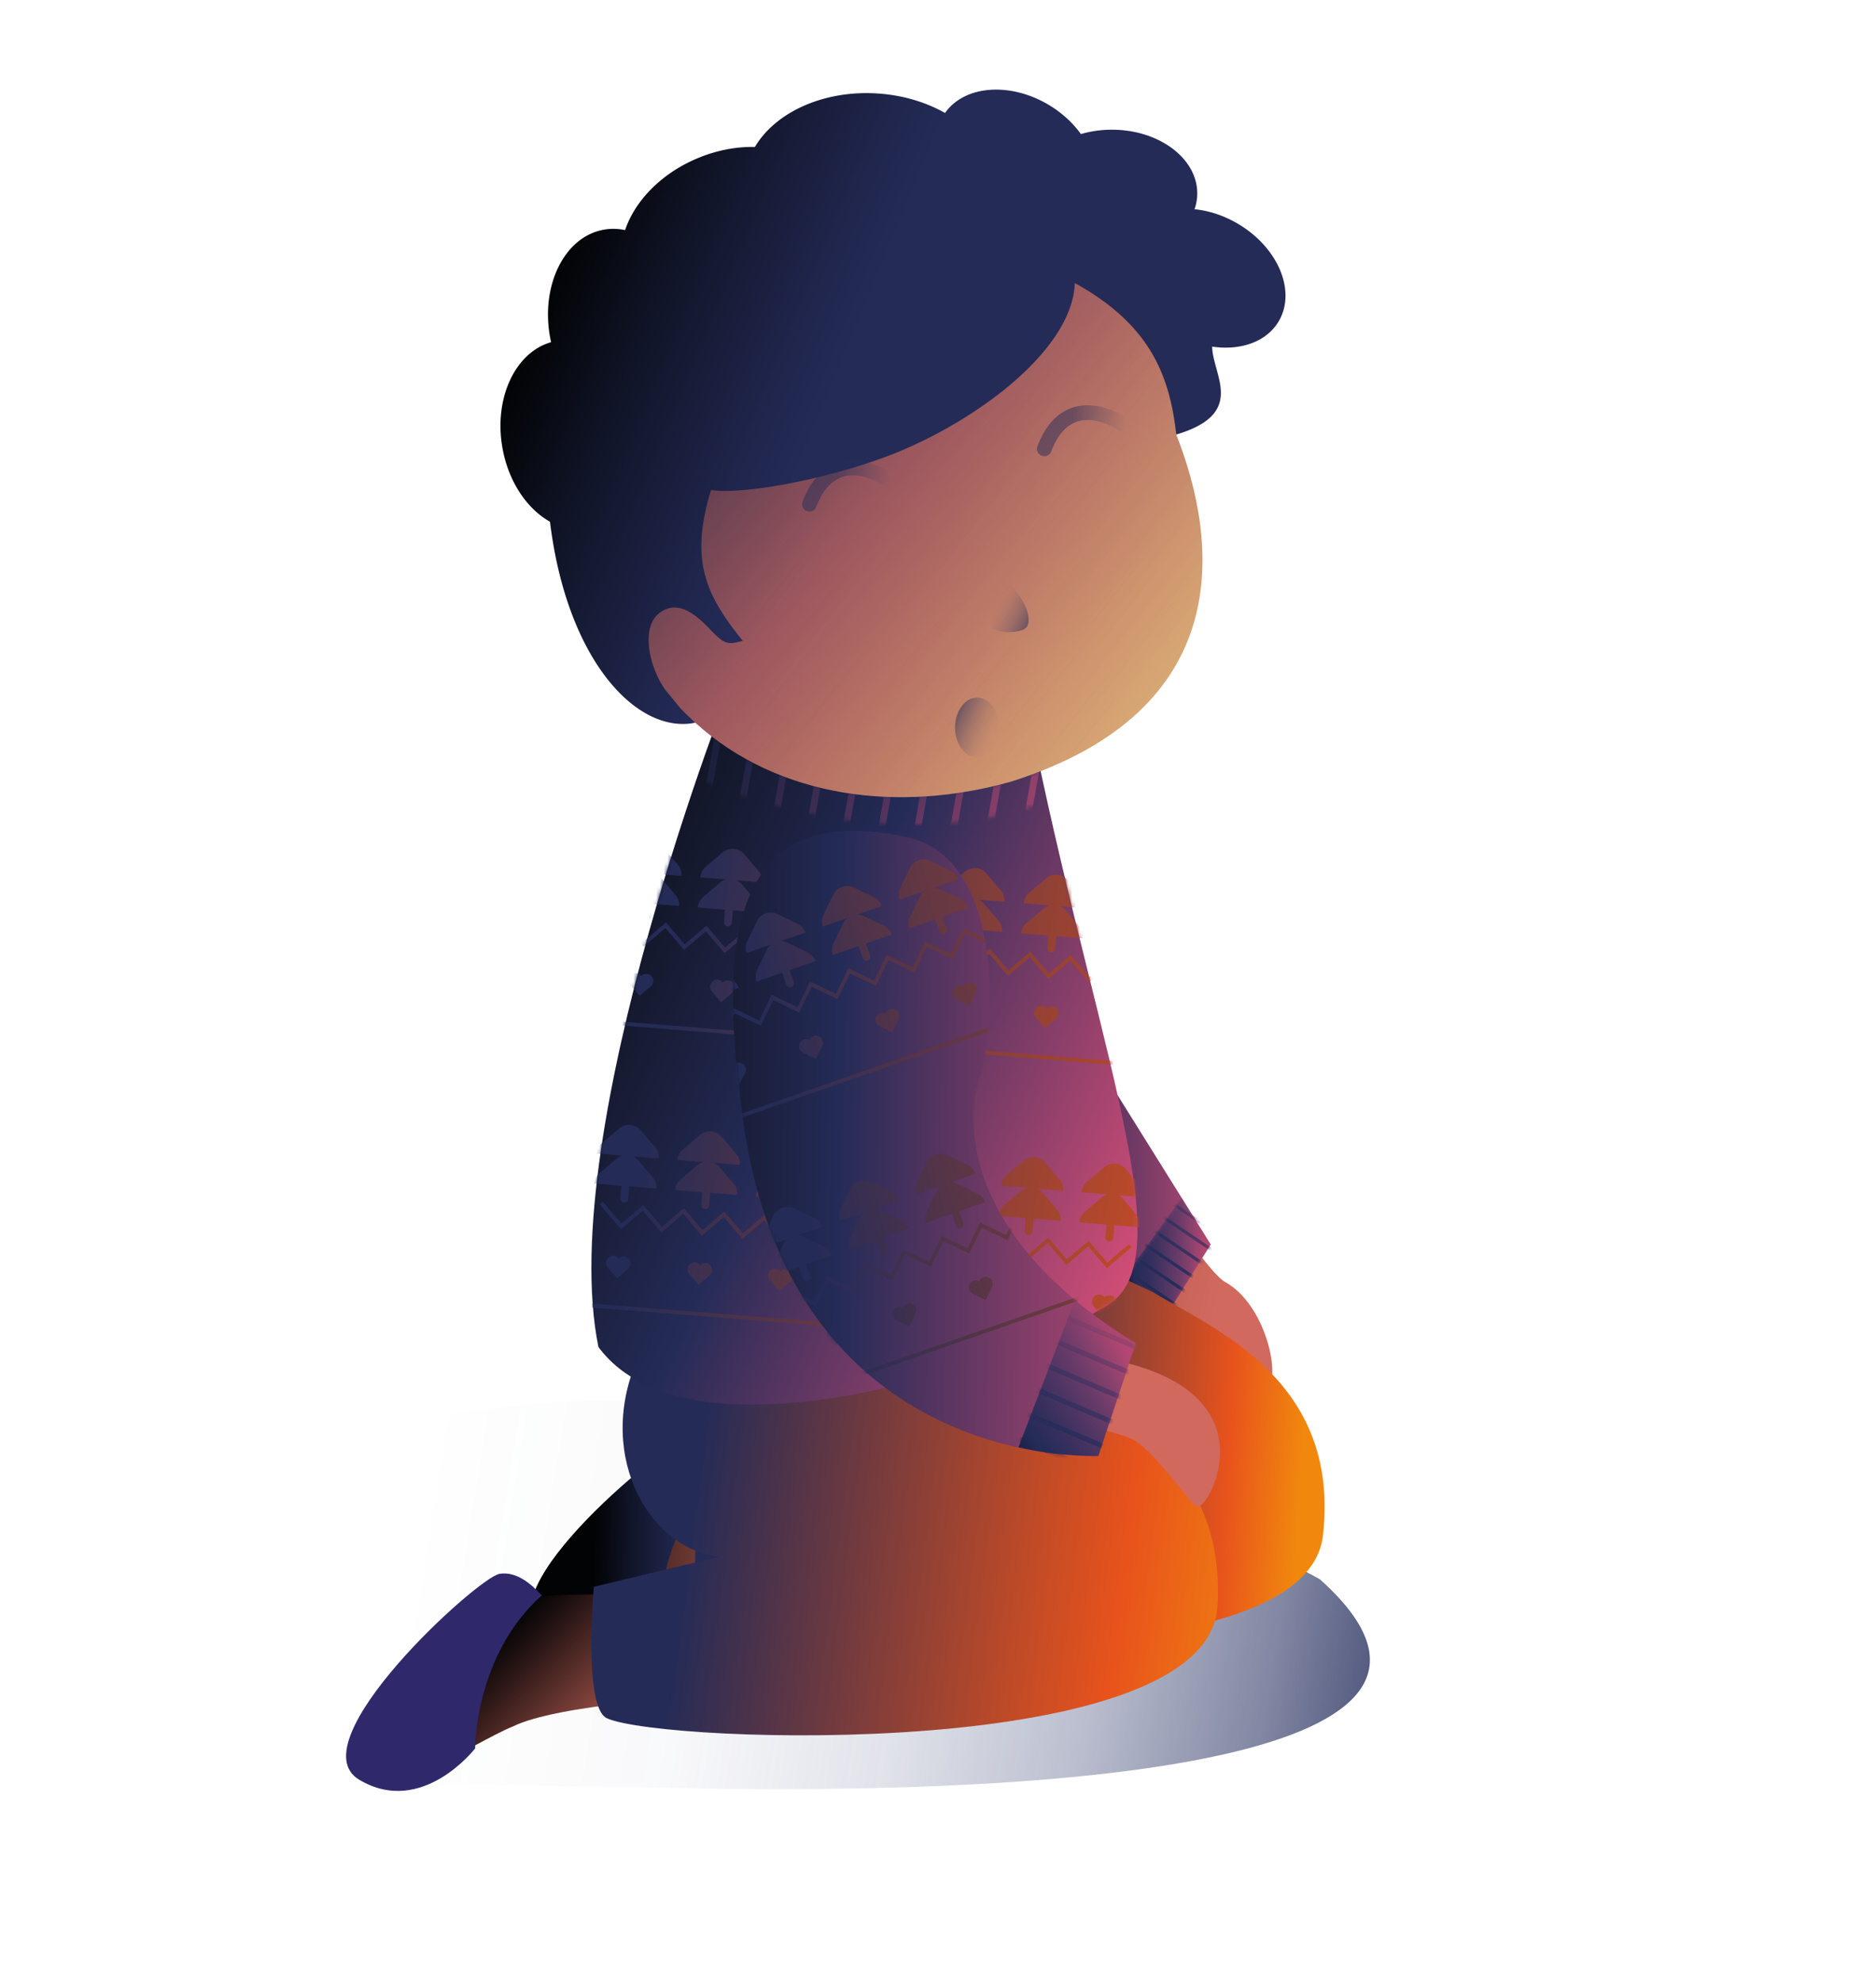
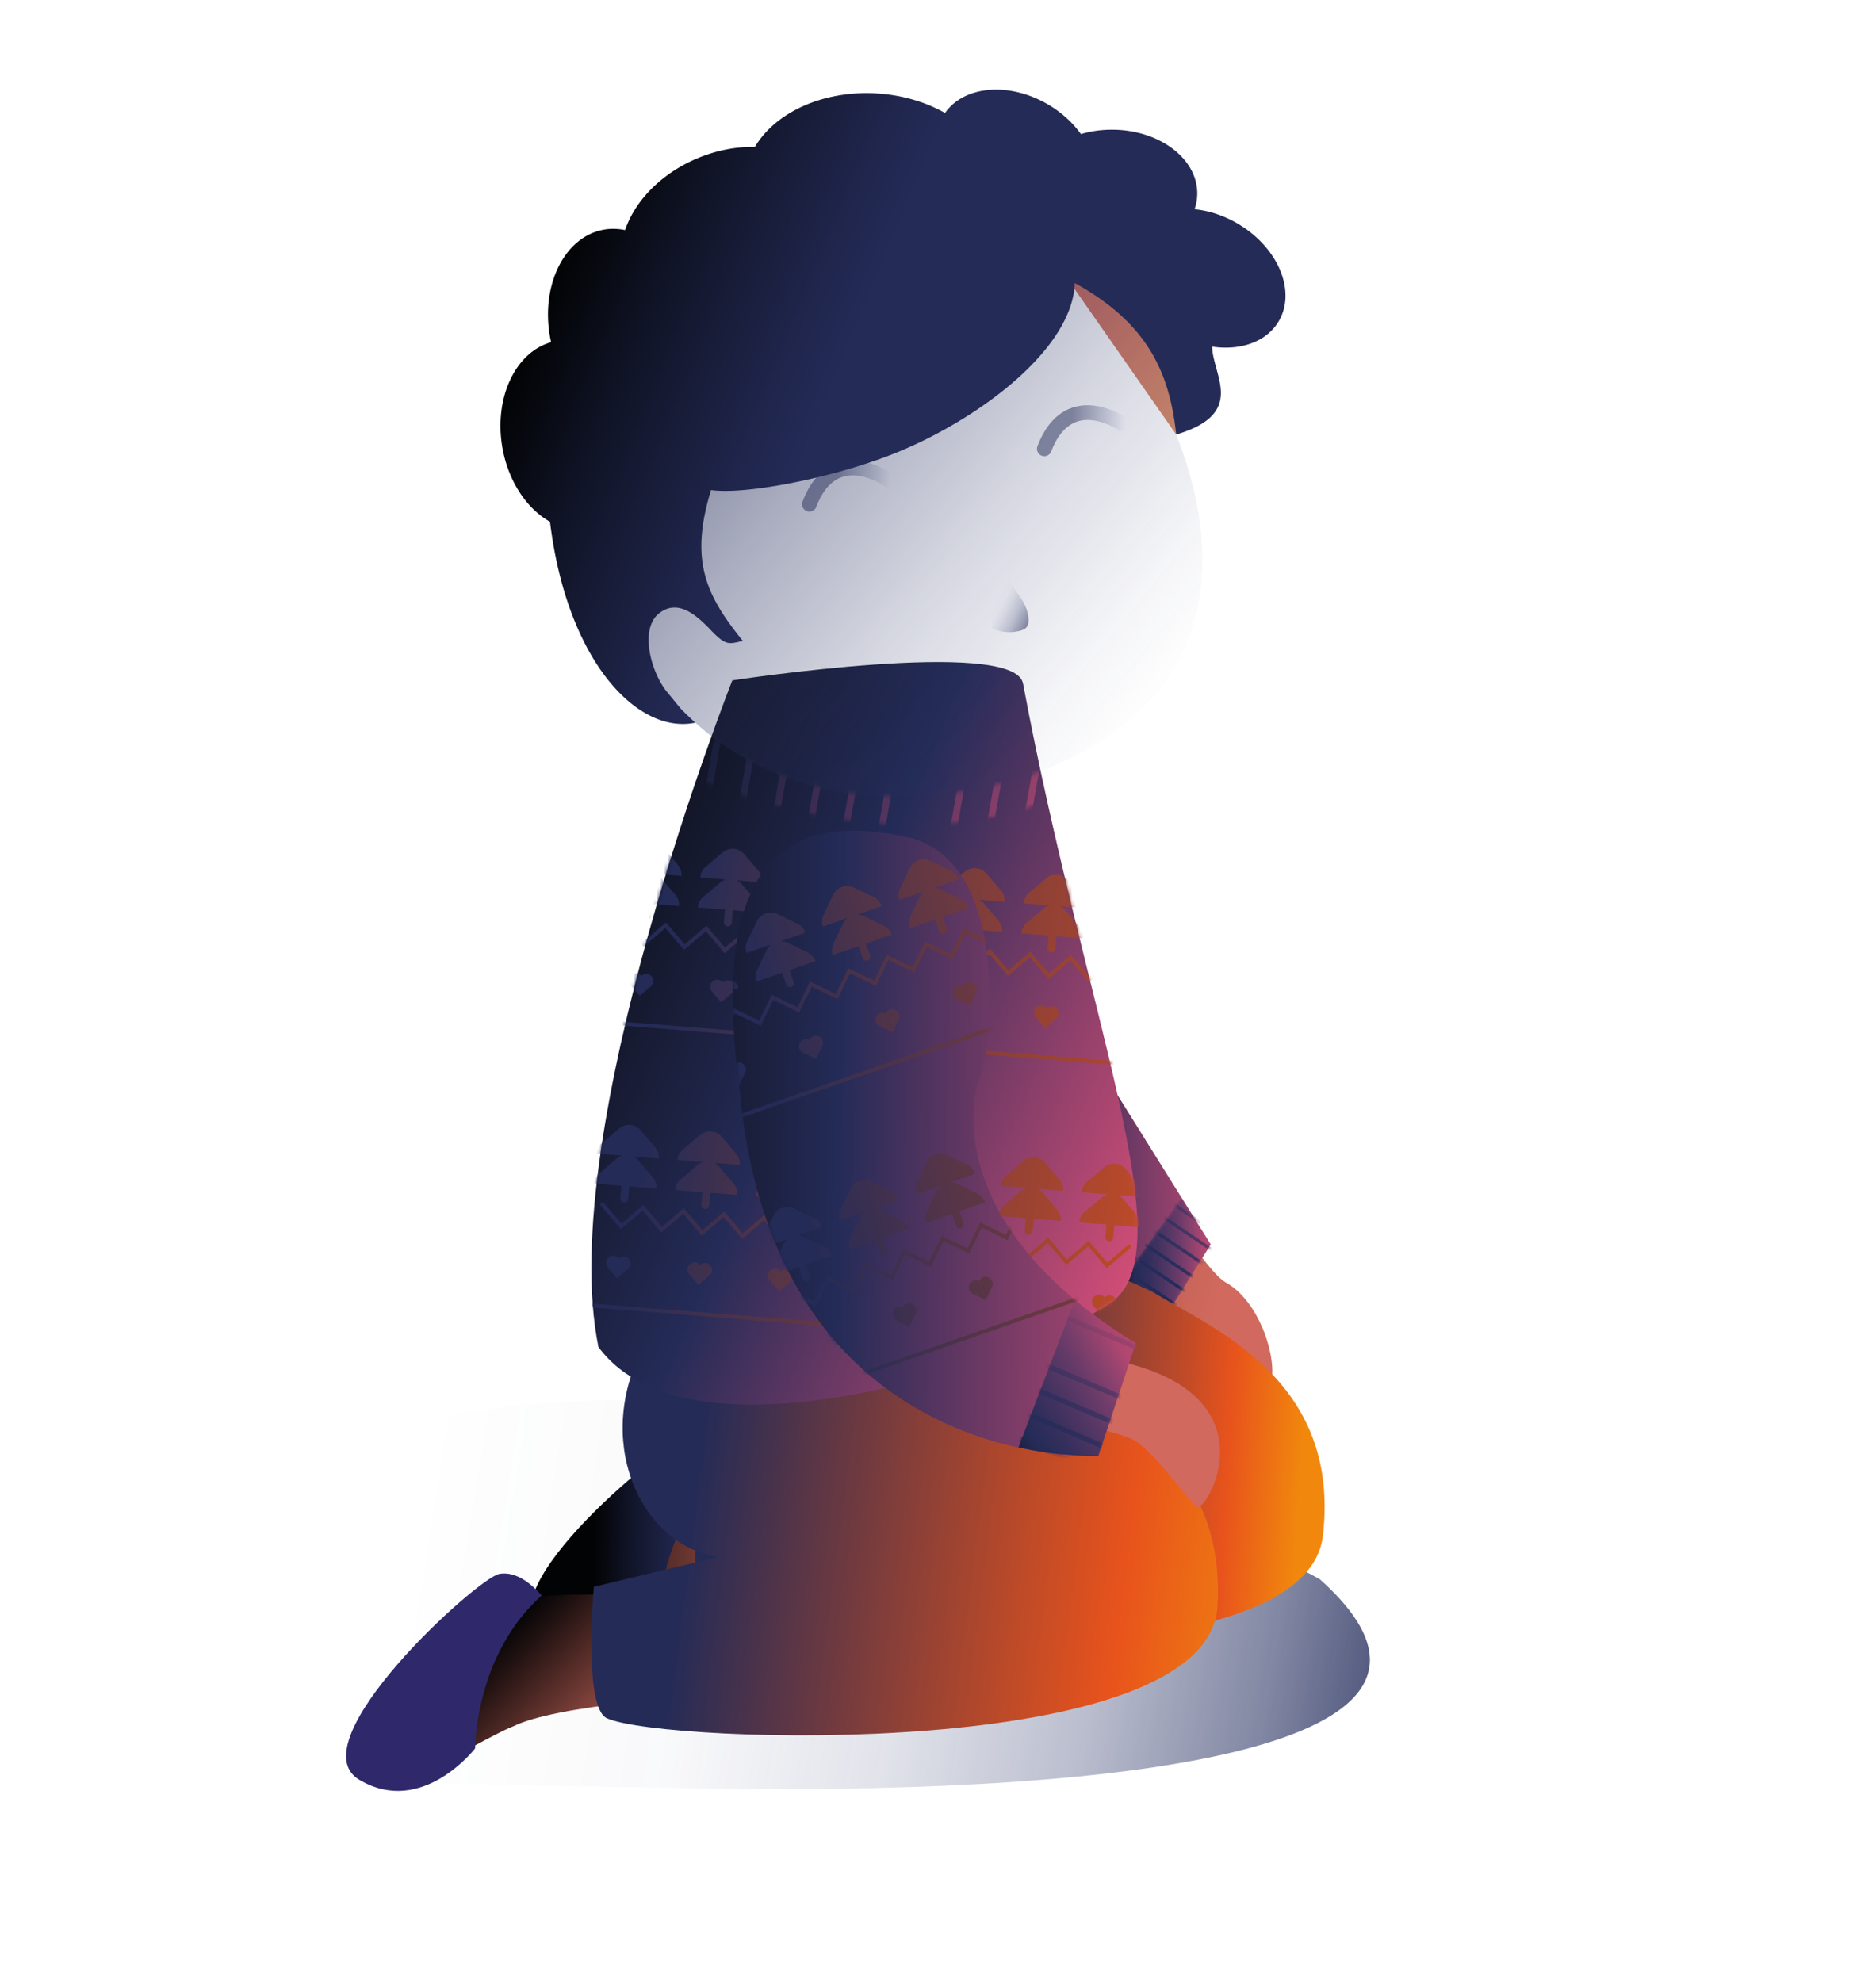
<svg xmlns="http://www.w3.org/2000/svg" width="496" height="524" fill="none">
  <g clip-path="url(#a)">
    <mask id="b" width="375" height="523" x="51" y="0" maskUnits="userSpaceOnUse" style="mask-type:luminance">
      <path fill="#fff" d="m57.673.595 368.16 4.235-5.957 517.861-368.16-4.235z" />
    </mask>
    <g mask="url(#b)">
      <path fill="url(#c)" d="M348.968 417.512S157.594 308.444 9.894 421.067c-43.747 51.683 81.617 49.941 172.004 51.68 101.558 1.954 220.455-7.405 167.07-55.235" style="mix-blend-mode:multiply" />
      <path fill="url(#d)" d="M191.465 386.608c-5.963 4.445-28.697 5.349-37.699 30.581s19.959 6.17 31.135 2.494c10.779-4.73 49.644-6.477 66.29-3.111 8.06-8.401 1.856-17.665 8.086-27.543-55.755-3.263-65.35-4.256-67.812-2.421" />
      <path fill="url(#e)" d="M183.285 379.263c-5.774.69-55.931 41.622-39.856 52.387 16.066 10.756 31.036-6.661 31.036-6.661s.572-23.495 19.159-38.405c-.818-.727-4.556-8.012-10.329-7.321z" />
      <path fill="url(#f)" d="M271.179 257.982s43.476 75.838 52.799 80.983c10.406 5.741 14.753 24.341 11.187 28.338-3.566 3.998-17.589-12.753-20.574-17.845-2.975-5.092-27.677-10.55-31.947-16.365-4.279-5.816-20.806-80.45-11.465-75.111" />
      <path fill="url(#g)" d="m320.116 328.991-12.172 19.352-29.127-13.858 16.658-44.966z" />
      <mask id="h" width="27" height="34" x="294" y="316" maskUnits="userSpaceOnUse" style="mask-type:luminance">
        <path fill="#fff" d="m320.116 328.99-12.758 20.413-13.138-7.46 18.222-25.379z" />
      </mask>
      <g mask="url(#h)">
        <path fill="url(#i)" d="m316.144 307.087.469-.691 14.817 10.026-.469.691z" />
        <path fill="url(#j)" d="m313.714 310.675.469-.691L329 320.01l-.469.691z" />
        <path fill="url(#k)" d="m311.27 314.274.469-.691 14.817 10.027-.469.691z" />
        <path fill="url(#l)" d="m308.826 317.875.469-.691 14.817 10.026-.469.691z" />
        <path fill="url(#m)" d="m306.382 321.464.47-.691 14.817 10.026-.47.691z" />
        <path fill="url(#n)" d="m303.952 325.062.469-.691 14.817 10.026-.469.691z" />
        <path fill="url(#o)" d="m301.508 328.652.47-.691 14.816 10.026-.469.691z" />
        <path fill="url(#p)" d="m299.065 332.252.469-.691 14.817 10.026-.469.691z" />
        <path fill="url(#q)" d="m296.621 335.842.469-.691 14.817 10.026-.469.691z" />
        <path fill="url(#r)" d="m294.191 339.44.469-.691 14.817 10.026-.469.691z" />
        <path fill="url(#s)" d="m291.747 343.04.469-.691 14.817 10.026-.469.691z" />
        <path fill="url(#t)" d="m289.303 346.629.469-.691 14.817 10.027-.469.691z" />
        <path fill="url(#u)" d="m320.116 328.991-12.758 20.413-13.138-7.461 18.222-25.379z" />
      </g>
      <path fill="url(#v)" d="m251.478 363.768-29.875 7.15c14.915 1.764 29.875-7.15 29.875-7.15" />
      <path fill="url(#w)" d="M304.59 341.499s-116.915-57.307-112.258 4.416c2.127 28.137 14.092 37.749 26.494 39.882l30.207-5.565s-15.408 8.113-30.207 5.565l-33.422 6.158s-4.565 31.68 1.612 34.887c14.575 7.574 158.134 19.991 162.767-20.959 4.642-40.95-28.651-54.457-45.193-64.384" />
      <path fill="url(#x)" d="M140.563 422.987c-5.723 4.749-28.374 6.857-36.02 32.532s20.263 5.107 31.222.835c10.513-5.295 49.237-9.102 66.039-6.618 7.608-8.814.914-17.734 6.613-27.929-55.848-.303-65.478-.792-67.844 1.171z" />
      <path fill="#2F296C" d="M132.008 416.094c-5.729.992-53.64 44.532-37.02 54.42 16.62 9.899 30.636-8.297 30.636-8.297s-.135-24.589 17.627-40.46c-.848-.69-5.514-6.665-11.253-5.673z" />
      <path fill="url(#y)" d="m219.925 404.418-29.875 7.15c14.915 1.764 29.875-7.15 29.875-7.15" />
      <path fill="url(#z)" d="M273.347 362.797s-76.87-61.137-103.928-5.448c-12.559 25.842 1.367 51.853 20.641 54.229l29.874-7.15s-15.813 2.798-29.874 7.15l-33.054 7.92s-2.875 31.874 3.461 34.753c14.964 6.792 158.97 11.584 161.426-29.556 2.457-41.14-31.498-52.869-48.546-61.898" />
      <path fill="url(#A)" d="M270.473 180.675c-2.28-12.228-76.853-.806-76.853-.806s-47.069 119.022-35.398 176.235c25.382 34.258 115.316 1.948 135.356-11.606 20.04-13.563-6.562-75.316-23.095-163.813z" />
      <mask id="B" width="145" height="197" x="156" y="175" maskUnits="userSpaceOnUse" style="mask-type:luminance">
        <path fill="#fff" d="M270.473 180.675c-2.28-12.228-76.853-.806-76.853-.806s-47.069 119.022-35.398 176.235c25.382 34.258 115.316 1.948 135.356-11.606 20.04-13.563-6.562-75.316-23.095-163.813z" />
      </mask>
      <g mask="url(#B)">
        <path fill="url(#C)" d="M271.427 243.997a4.02 4.02 0 0 0-1.403 2.76l7.179.578-.261 3.316a1.041 1.041 0 0 0 2.079.16l.261-3.317 7.179.578a4.03 4.03 0 0 0-.948-2.942l-3.847-4.52a3.9 3.9 0 0 0-1.379-1.035l6.82.545a4.04 4.04 0 0 0-.948-2.943l-3.847-4.519a4.06 4.06 0 0 0-5.712-.454l-4.527 3.84a4.02 4.02 0 0 0-1.403 2.76l6.82.545a3.94 3.94 0 0 0-1.526.807l-4.527 3.841zm21.95-6.252 4.526-3.84a4.063 4.063 0 0 1 5.712.454l3.847 4.519a4.05 4.05 0 0 1 .949 2.943l-6.82-.545c.513.239.985.584 1.379 1.035l3.847 4.52a4.05 4.05 0 0 1 .948 2.942l-7.179-.577-.262 3.316a1.042 1.042 0 0 1-2.079-.159l.262-3.317-7.179-.578a4.04 4.04 0 0 1 1.403-2.76l4.527-3.841a3.94 3.94 0 0 1 1.526-.807l-6.82-.545a4.04 4.04 0 0 1 1.403-2.76zm-60.235-1.013a3.94 3.94 0 0 1 1.527-.807l-6.82-.545a4.04 4.04 0 0 1 1.403-2.76l4.526-3.84a4.064 4.064 0 0 1 5.713.454l3.847 4.519a4.05 4.05 0 0 1 .948 2.942l-6.82-.544c.513.239.985.584 1.379 1.035l3.847 4.519a4.05 4.05 0 0 1 .948 2.943l-7.179-.578-.262 3.317a1.043 1.043 0 0 1-2.078-.16l.261-3.317-7.179-.577a4.04 4.04 0 0 1 1.403-2.76l4.527-3.841zm17.423-2.411 4.527-3.84a4.063 4.063 0 0 1 5.712.454l3.847 4.519a4.05 4.05 0 0 1 .948 2.943l-6.819-.545c.512.239.985.584 1.378 1.035l3.847 4.52a4.05 4.05 0 0 1 .949 2.942l-7.179-.578-.262 3.317a1.042 1.042 0 0 1-2.079-.16l.262-3.316-7.179-.578a4.04 4.04 0 0 1 1.403-2.76l4.526-3.841c.462-.392.98-.658 1.526-.807l-6.819-.545a4.04 4.04 0 0 1 1.403-2.76zm-60.137-1.012c.462-.392.98-.658 1.526-.807l-6.819-.545a4.04 4.04 0 0 1 1.403-2.76l4.526-3.84a4.06 4.06 0 0 1 5.712.454l3.848 4.519a4.05 4.05 0 0 1 .948 2.942l-6.82-.544c.513.239.985.584 1.379 1.035l3.847 4.519a4.05 4.05 0 0 1 .948 2.943l-7.179-.578-.262 3.317a1.043 1.043 0 0 1-2.079-.16l.262-3.317-7.179-.577a4.04 4.04 0 0 1 1.403-2.76l4.527-3.841zm17.433-2.401 4.526-3.84a4.06 4.06 0 0 1 5.712.454l3.848 4.519a4.05 4.05 0 0 1 .948 2.942l-6.82-.544c.513.239.985.584 1.379 1.035l3.847 4.519a4.05 4.05 0 0 1 .948 2.943l-7.179-.578-.262 3.317a1.043 1.043 0 0 1-2.079-.16l.262-3.316-7.179-.578a4.04 4.04 0 0 1 1.403-2.76l4.527-3.841c.461-.392.98-.658 1.526-.807l-6.82-.545a4.04 4.04 0 0 1 1.403-2.76zm-42.715-3.413 4.527-3.841a4.063 4.063 0 0 1 5.712.454l3.847 4.52a4.05 4.05 0 0 1 .949 2.942l-6.82-.544c.513.239.985.584 1.379 1.035l3.847 4.519a4.05 4.05 0 0 1 .948 2.943l-7.179-.578-.262 3.317a1.043 1.043 0 0 1-2.079-.16l.262-3.317-7.179-.577a4.04 4.04 0 0 1 1.403-2.76l4.526-3.841c.462-.393.98-.659 1.527-.808l-6.82-.544a4.04 4.04 0 0 1 1.403-2.76zm-.517 16.205.747-.69 4.922 5.774 5.784-4.913 4.921 5.774 5.784-4.913 4.921 5.774 5.008-4.253.776-.661.652.775 4.26 5 5.784-4.914 4.921 5.774 5.784-4.913 4.921 5.774 5.784-4.913 4.922 5.774 5.783-4.913 4.922 5.774 5.783-4.913 4.922 5.774 5.784-4.913 4.921 5.774 5.784-4.913 4.922 5.774 5.783-4.913 4.922 5.774 5.783-4.914 4.922 5.775 5.783-4.914.653.775-6.55 5.574-4.921-5.774-5.784 4.913-4.922-5.774-5.783 4.913-4.922-5.774-5.783 4.913-4.932-5.774-5.784 4.923-4.921-5.774-5.784 4.913-4.931-5.774-5.784 4.923-4.921-5.774-5.784 4.913-4.931-5.774-5.784 4.923-4.922-5.775-5.783 4.914-4.922-5.765-5.774 4.914-4.922-5.775-5.783 4.914-4.922-5.774-5.783 4.913-5.555-6.51zm109.109 25.145.028.029s.048.059.077.088l2.437 2.853 2.897-2.461s.049-.038.068-.058l.02.001v-.01c.334-.307.563-.741.607-1.226a1.87 1.87 0 0 0-3.162-1.492 1.85 1.85 0 0 0-1.324-.715 1.87 1.87 0 0 0-2.013 1.715c-.035.475.106.933.384 1.286zm2.788.216h-.02l.01-.01zm-24.18-1.928.029.029s.048.059.077.089l2.437 2.852 2.897-2.461s.049-.038.068-.057h.02v-.01c.334-.307.563-.741.607-1.226a1.87 1.87 0 0 0-3.162-1.492 1.87 1.87 0 0 0-3.337 1c-.035.475.106.933.384 1.286zm2.789.216h-.02l.01-.009zm-24.102-1.927.029.029s.048.059.077.089l2.437 2.852 2.896-2.461s.049-.038.069-.057h.019l.001-.01c.334-.307.562-.741.607-1.226a1.87 1.87 0 0 0-3.163-1.492 1.87 1.87 0 0 0-3.336 1 1.86 1.86 0 0 0 .383 1.286zm2.788.226h-.019l.009-.01zm-24.393-1.95.029.029s.048.059.077.089l2.437 2.852 2.896-2.461s.05-.038.069-.057h.02v-.01c.334-.307.562-.741.607-1.226a1.87 1.87 0 0 0-3.162-1.492 1.87 1.87 0 0 0-3.337 1c-.035.475.106.933.384 1.286zm2.788.226h-.019l.01-.01zm-24.101-1.927.029.029s.048.059.076.088l2.437 2.853 2.897-2.461s.049-.039.069-.058l.019.001v-.01a1.9 1.9 0 0 0 .608-1.226 1.87 1.87 0 0 0-3.163-1.493 1.85 1.85 0 0 0-1.324-.714 1.87 1.87 0 0 0-2.013 1.715 1.86 1.86 0 0 0 .384 1.286zm2.788.226h-.02l.01-.01zm-24.306-1.949.029.029s.048.059.077.088l2.437 2.853 2.897-2.461s.049-.039.068-.058h.02v-.009c.334-.307.563-.741.607-1.226a1.87 1.87 0 0 0-3.162-1.493 1.85 1.85 0 0 0-1.324-.714 1.87 1.87 0 0 0-2.013 1.715c-.035.475.106.933.384 1.286zm2.788.226h-.019l.01-.01zm125.666 10.046.029.029s.048.059.077.089l2.436 2.853 2.897-2.462s.049-.038.069-.057h.019v-.01c.335-.307.563-.741.608-1.226a1.87 1.87 0 0 0-1.718-2.009 1.88 1.88 0 0 0-1.445.517 1.87 1.87 0 0 0-3.337 1 1.86 1.86 0 0 0 .384 1.286zm2.788.226h-.019l.009-.01zm-135.32-.848 140.568 11.237-.08 1.009-140.567-11.237zm107.442 44.919c.461-.393.98-.659 1.526-.808l-6.82-.544a4.04 4.04 0 0 1 1.403-2.76l4.527-3.841a4.063 4.063 0 0 1 5.712.454l3.847 4.519a4.05 4.05 0 0 1 .948 2.943l-6.819-.545c.512.239.985.584 1.378 1.036l3.847 4.519a4.05 4.05 0 0 1 .948 2.942l-7.178-.577-.262 3.317a1.043 1.043 0 0 1-2.079-.16l.262-3.317-7.179-.578a4.04 4.04 0 0 1 1.402-2.76l4.527-3.84zm17.432-2.401 4.527-3.841a4.063 4.063 0 0 1 5.712.454l3.847 4.519a4.05 4.05 0 0 1 .948 2.943l-6.819-.544a4.1 4.1 0 0 1 1.378 1.035l3.847 4.519a4.05 4.05 0 0 1 .949 2.942l-7.179-.577-.262 3.317a1.042 1.042 0 0 1-2.079-.16l.262-3.317-7.179-.578a4.04 4.04 0 0 1 1.403-2.76l4.526-3.84c.462-.393.98-.659 1.526-.808l-6.819-.544a4.04 4.04 0 0 1 1.402-2.76zm-60.244-1.023c.462-.393.98-.659 1.527-.808l-6.82-.544a4.04 4.04 0 0 1 1.403-2.76l4.526-3.841a4.064 4.064 0 0 1 5.713.454l3.847 4.519a4.05 4.05 0 0 1 .948 2.943l-6.82-.545c.513.239.985.584 1.379 1.036l3.847 4.519a4.05 4.05 0 0 1 .948 2.942l-7.179-.577-.262 3.316a1.042 1.042 0 0 1-2.079-.159l.262-3.317-7.179-.578a4.04 4.04 0 0 1 1.403-2.76l4.527-3.84zm17.433-2.401 4.526-3.841a4.064 4.064 0 0 1 5.713.454l3.847 4.519a4.05 4.05 0 0 1 .948 2.943l-6.82-.545a4.2 4.2 0 0 1 1.379 1.036l3.847 4.519a4.05 4.05 0 0 1 .948 2.942l-7.179-.577-.262 3.317a1.043 1.043 0 0 1-2.079-.16l.262-3.317-7.179-.578a4.04 4.04 0 0 1 1.403-2.76l4.527-3.84c.461-.393.98-.659 1.526-.808l-6.82-.544a4.04 4.04 0 0 1 1.403-2.76zm-60.137-1.012c.461-.393.98-.659 1.526-.808l-6.819-.544a4.04 4.04 0 0 1 1.402-2.761l4.527-3.84a4.063 4.063 0 0 1 5.712.454l3.847 4.519a4.05 4.05 0 0 1 .948 2.943l-6.819-.545c.512.239.985.584 1.378 1.035l3.847 4.52a4.05 4.05 0 0 1 .949 2.942l-7.179-.577-.262 3.316a1.042 1.042 0 0 1-2.079-.159l.262-3.317-7.179-.578a4.04 4.04 0 0 1 1.403-2.76l4.526-3.841zm17.423-2.402 4.526-3.84a4.063 4.063 0 0 1 5.712.454l3.847 4.519a4.05 4.05 0 0 1 .949 2.943l-6.82-.545c.513.239.985.584 1.379 1.035l3.847 4.52a4.05 4.05 0 0 1 .948 2.942l-7.179-.578-.262 3.317a1.042 1.042 0 0 1-2.079-.159l.262-3.317-7.179-.578a4.04 4.04 0 0 1 1.403-2.76l4.526-3.841c.462-.392.98-.658 1.527-.807l-6.82-.545a4.04 4.04 0 0 1 1.403-2.76zm-42.705-3.413 4.527-3.84a4.06 4.06 0 0 1 5.712.454l3.847 4.519a4.05 4.05 0 0 1 .948 2.943l-6.819-.545c.512.239.985.584 1.378 1.035l3.847 4.52a4.05 4.05 0 0 1 .948 2.942l-7.179-.578-.261 3.317a1.041 1.041 0 0 1-2.079-.16l.261-3.316-7.178-.578a4.04 4.04 0 0 1 1.402-2.76l4.527-3.841c.461-.392.98-.658 1.526-.807l-6.819-.545a4.04 4.04 0 0 1 1.402-2.76zm-.527 16.205.747-.69 4.922 5.774 5.783-4.913 4.922 5.774 5.784-4.913 4.921 5.774 5.008-4.252.776-.661.652.774 4.26 5 5.783-4.914 4.922 5.775 5.784-4.914 4.921 5.774 5.784-4.913 4.921 5.774 5.784-4.913 4.922 5.774 5.783-4.913 4.922 5.774 5.783-4.913 4.922 5.774 5.784-4.913 4.921 5.774 5.784-4.913 4.922 5.774 5.783-4.913 4.922 5.774 5.783-4.914.653.775-6.55 5.574-4.922-5.774-5.783 4.913-4.922-5.774-5.783 4.913-4.922-5.774-5.784 4.913-4.931-5.774-5.784 4.923-4.921-5.774-5.784 4.913-4.931-5.774-5.784 4.923-4.922-5.774-5.783 4.913-4.932-5.774-5.783 4.923-4.922-5.774-5.783 4.913-4.922-5.765-5.774 4.914-4.922-5.774-5.783 4.913-4.922-5.774-5.783 4.913-5.555-6.51zm109.118 25.135.029.03s.048.059.077.088l2.437 2.853 2.896-2.462s.049-.038.069-.057h.02v-.01c.334-.306.562-.741.607-1.225a1.87 1.87 0 0 0-3.162-1.493 1.87 1.87 0 0 0-3.337 1c-.035.476.106.934.384 1.286zm2.788.226h-.019l.01-.009zm-24.189-1.938.029.03s.048.059.077.088l2.437 2.853 2.897-2.462s.049-.038.068-.057h.02v-.01c.334-.306.563-.741.607-1.225a1.87 1.87 0 0 0-3.162-1.493 1.87 1.87 0 0 0-3.337 1c-.035.476.106.934.384 1.286zm2.788.227-.019-.001.01-.009zm-24.101-1.928.029.029s.048.059.077.089l2.436 2.853 2.897-2.462s.049-.038.069-.057h.019v-.01c.335-.307.563-.741.608-1.226a1.87 1.87 0 0 0-1.718-2.009 1.88 1.88 0 0 0-1.445.517 1.87 1.87 0 0 0-3.337 1 1.86 1.86 0 0 0 .384 1.286zm2.788.226h-.019l.009-.01zm-24.383-1.95.029.03s.048.058.076.088l2.437 2.853 2.897-2.462s.049-.038.069-.057h.019v-.01c.334-.306.563-.741.607-1.226a1.869 1.869 0 0 0-3.162-1.492 1.87 1.87 0 0 0-3.337 1 1.86 1.86 0 0 0 .384 1.286zm2.788.226h-.02l.01-.009zm-24.102-1.927.029.029s.048.059.077.089l2.437 2.852 2.897-2.461s.049-.038.068-.057h.02v-.01c.334-.307.563-.741.607-1.226a1.87 1.87 0 0 0-3.162-1.492 1.87 1.87 0 0 0-3.337 1c-.035.475.106.933.384 1.286zm2.788.216h-.019l.01-.009zm-24.305-1.939.029.029s.048.059.077.089l2.436 2.852 2.897-2.461s.049-.038.069-.057h.019v-.01c.335-.307.563-.741.608-1.226a1.87 1.87 0 0 0-3.163-1.492 1.87 1.87 0 0 0-3.337 1 1.86 1.86 0 0 0 .384 1.286zm2.788.226h-.019l.009-.01zm125.666 10.046.028.03s.048.058.077.088l2.437 2.853 2.897-2.462s.049-.038.068-.057h.02v-.01c.334-.306.563-.741.607-1.225a1.87 1.87 0 0 0-3.162-1.493 1.87 1.87 0 0 0-3.337 1c-.035.476.106.934.384 1.286zm2.788.217h-.02l.01-.01zm-135.32-.848 140.567 11.237-.079 1.008-140.568-11.237zm239.159-127.957a4.03 4.03 0 0 0 .373 3.072l6.273-3.529 1.639 2.901a1.045 1.045 0 0 0 1.821-1.027l-1.639-2.902 6.273-3.529a4.01 4.01 0 0 0-2.438-1.911l-5.719-1.6a4 4 0 0 0-1.719-.097l5.96-3.349a4.02 4.02 0 0 0-2.438-1.911l-5.719-1.599c-2.142-.598-4.393.667-4.991 2.806l-1.602 5.709a4.03 4.03 0 0 0 .373 3.071l5.96-3.348a4.1 4.1 0 0 0-.815 1.524l-1.602 5.709zm14.708-17.43 1.602-5.709c.598-2.138 2.849-3.403 4.991-2.806l5.718 1.599a4.08 4.08 0 0 1 2.438 1.912l-5.96 3.348a4 4 0 0 1 1.72.098l5.718 1.599a4.08 4.08 0 0 1 2.438 1.911l-6.273 3.53 1.639 2.901a1.046 1.046 0 0 1-.395 1.423 1.05 1.05 0 0 1-1.425-.395l-1.639-2.902-6.273 3.529a4.03 4.03 0 0 1-.374-3.072l1.602-5.708a4.1 4.1 0 0 1 .815-1.525l-5.96 3.349a4.03 4.03 0 0 1-.373-3.072zm-50.53 32.753c.162-.58.45-1.091.815-1.524l-5.96 3.348a4.02 4.02 0 0 1-.373-3.071l1.602-5.709c.598-2.139 2.849-3.404 4.991-2.806l5.718 1.599a4.08 4.08 0 0 1 2.438 1.911l-5.96 3.349a4 4 0 0 1 1.72.097l5.718 1.6a4.07 4.07 0 0 1 2.438 1.911l-6.273 3.529 1.639 2.902a1.045 1.045 0 0 1-1.82 1.027l-1.639-2.901-6.273 3.529a4.02 4.02 0 0 1-.373-3.072l1.601-5.709zm13.106-11.711 1.601-5.709c.599-2.138 2.85-3.404 4.992-2.806l5.718 1.599a4.08 4.08 0 0 1 2.438 1.912l-5.96 3.348a4 4 0 0 1 1.72.097l5.718 1.6a4.08 4.08 0 0 1 2.438 1.911l-6.273 3.529 1.639 2.902a1.046 1.046 0 0 1-.395 1.423 1.05 1.05 0 0 1-1.425-.395l-1.639-2.902-6.274 3.529a4.03 4.03 0 0 1-.373-3.072l1.602-5.709c.163-.58.45-1.091.815-1.524l-5.96 3.348a4.02 4.02 0 0 1-.373-3.071zm-50.442 32.706c.162-.581.45-1.092.815-1.525l-5.96 3.349a4.03 4.03 0 0 1-.373-3.072l1.602-5.709c.598-2.138 2.849-3.403 4.991-2.806l5.718 1.599a4.08 4.08 0 0 1 2.438 1.912l-5.96 3.348a4 4 0 0 1 1.72.098l5.718 1.599a4.08 4.08 0 0 1 2.438 1.911l-6.273 3.53 1.639 2.901a1.046 1.046 0 0 1-.395 1.423 1.05 1.05 0 0 1-1.425-.395l-1.639-2.902-6.273 3.529a4.03 4.03 0 0 1-.374-3.072l1.602-5.708zm13.105-11.712 1.602-5.709c.599-2.138 2.85-3.403 4.992-2.806l5.718 1.6a4.08 4.08 0 0 1 2.438 1.911l-5.96 3.348a4 4 0 0 1 1.72.098l5.718 1.599a4.08 4.08 0 0 1 2.438 1.912l-6.273 3.529 1.639 2.902a1.045 1.045 0 0 1-1.82 1.027l-1.639-2.902-6.274 3.529a4.02 4.02 0 0 1-.373-3.071l1.602-5.709c.163-.581.45-1.092.815-1.525l-5.96 3.349a4.03 4.03 0 0 1-.373-3.072zm-37.326 20.985 1.602-5.709c.598-2.138 2.849-3.403 4.991-2.806l5.719 1.6a4.08 4.08 0 0 1 2.438 1.911l-5.96 3.348a4 4 0 0 1 1.72.098l5.718 1.599a4.08 4.08 0 0 1 2.438 1.911l-6.273 3.53 1.639 2.901a1.047 1.047 0 0 1-.396 1.423 1.05 1.05 0 0 1-1.425-.395l-1.639-2.902-6.273 3.529a4.03 4.03 0 0 1-.373-3.072l1.602-5.708c.162-.581.45-1.092.815-1.525l-5.96 3.349a4.03 4.03 0 0 1-.373-3.072zm8.632 13.738.235-.987 7.308 2.035 2.038-7.296 7.308 2.035 2.039-7.296 7.308 2.036 1.764-6.319.274-.977.979.273 6.329 1.772 2.038-7.296 7.308 2.035 2.039-7.296 7.308 2.036 2.038-7.296 7.308 2.035 2.038-7.296 7.308 2.035 2.038-7.295 7.308 2.035 2.039-7.296 7.308 2.035 2.038-7.296 7.308 2.036 2.038-7.296 7.308 2.035 2.039-7.296 7.308 2.035 2.038-7.295.979.273-2.312 8.273-7.308-2.035-2.039 7.296-7.308-2.036-2.038 7.296-7.308-2.035-2.038 7.296-7.318-2.045-2.048 7.305-7.308-2.035-2.038 7.296-7.318-2.045-2.048 7.305-7.308-2.035-2.038 7.296-7.318-2.045-2.048 7.305-7.308-2.035-2.038 7.296-7.308-2.036-2.039 7.296-7.308-2.035-2.038 7.296-7.318-2.035-2.038 7.305-8.248-2.298zm104.568-40.014h.039s.068.03.107.04l3.615 1.013 1.024-3.658s.02-.058.02-.087l.001-.019a1.82 1.82 0 0 0-.189-1.361 1.874 1.874 0 0 0-2.549-.709 1.87 1.87 0 0 0-.909 1.232 1.867 1.867 0 0 0-2.209 2.692 1.86 1.86 0 0 0 1.031.847zm2.437-1.37h-.019zm-21.139 11.891h.039s.067.03.106.041l3.615 1.012 1.025-3.658s.02-.058.02-.087v-.019c.112-.445.06-.931-.188-1.361a1.874 1.874 0 0 0-2.549-.709c-.49.276-.796.728-.909 1.232a1.866 1.866 0 0 0-2.209 2.692 1.86 1.86 0 0 0 1.031.847zm2.437-1.379-.02-.001zm-21.071 11.852.039.001s.068.03.107.04l3.615 1.012 1.024-3.657s.02-.058.02-.088l.001-.019a1.82 1.82 0 0 0-.189-1.361 1.874 1.874 0 0 0-2.549-.709 1.87 1.87 0 0 0-.909 1.232 1.9 1.9 0 0 0-1.499.148 1.87 1.87 0 0 0-.71 2.545c.238.42.614.706 1.031.846zm2.437-1.379h-.019zm-21.315 11.995.039.001s.067.03.106.04l3.615 1.012 1.024-3.657s.021-.058.021-.087v-.02a1.83 1.83 0 0 0-.188-1.361 1.875 1.875 0 0 0-2.55-.709 1.86 1.86 0 0 0-.908 1.232 1.867 1.867 0 0 0-2.209 2.693c.238.42.614.706 1.03.847zm2.437-1.379h-.02zm-21.061 11.853h.039s.067.03.106.04l3.615 1.013 1.024-3.658s.021-.058.021-.087v-.019a1.83 1.83 0 0 0-.188-1.362 1.875 1.875 0 0 0-2.55-.708 1.86 1.86 0 0 0-.908 1.232 1.9 1.9 0 0 0-1.499.147 1.867 1.867 0 0 0-.71 2.545c.238.42.614.706 1.03.847zm2.437-1.37h-.02zm-21.247 11.938.039.001s.068.03.106.04l3.615 1.012 1.025-3.658s.02-.058.02-.087v-.019c.112-.445.06-.931-.188-1.361a1.874 1.874 0 0 0-2.549-.709c-.49.276-.796.729-.909 1.232a1.867 1.867 0 0 0-2.209 2.693c.238.42.614.706 1.031.846zm2.437-1.37h-.02zm109.835-61.755h.039s.068.03.107.04l3.615 1.012 1.024-3.657s.02-.058.02-.087l.001-.02a1.82 1.82 0 0 0-.189-1.361 1.874 1.874 0 0 0-2.549-.709 1.87 1.87 0 0 0-.909 1.232 1.9 1.9 0 0 0-1.499.148 1.87 1.87 0 0 0-.71 2.545c.238.42.614.706 1.031.847zm2.437-1.37h-.019zm-112.698 74.779 122.871-69.09.496.879-122.871 69.09zm114.248-22.672c.162-.581.45-1.092.814-1.525l-5.96 3.349a4.03 4.03 0 0 1-.373-3.072l1.602-5.709c.599-2.138 2.849-3.404 4.991-2.806l5.719 1.599a4.08 4.08 0 0 1 2.438 1.912l-5.96 3.348a4 4 0 0 1 1.72.097l5.718 1.6a4.08 4.08 0 0 1 2.438 1.911l-6.273 3.529 1.639 2.902a1.047 1.047 0 0 1-.396 1.423 1.05 1.05 0 0 1-1.424-.395l-1.64-2.902-6.273 3.529a4.03 4.03 0 0 1-.373-3.072l1.602-5.709zm13.105-11.722 1.602-5.708c.599-2.139 2.849-3.404 4.991-2.807l5.719 1.6a4.08 4.08 0 0 1 2.438 1.911l-5.96 3.348a4 4 0 0 1 1.72.098l5.718 1.599a4.08 4.08 0 0 1 2.438 1.912l-6.273 3.529 1.639 2.902a1.045 1.045 0 0 1-1.82 1.027l-1.64-2.902-6.273 3.53a4.03 4.03 0 0 1-.373-3.072l1.602-5.709a4 4 0 0 1 .815-1.524l-5.96 3.348a4.03 4.03 0 0 1-.373-3.072zm-50.53 32.763c.163-.58.451-1.091.815-1.524l-5.96 3.348a4.02 4.02 0 0 1-.373-3.071l1.602-5.709c.598-2.139 2.849-3.404 4.991-2.806l5.719 1.599a4.08 4.08 0 0 1 2.438 1.911l-5.96 3.349a4 4 0 0 1 1.72.097l5.718 1.6a4.08 4.08 0 0 1 2.438 1.911l-6.273 3.529 1.639 2.902a1.047 1.047 0 0 1-.396 1.423 1.05 1.05 0 0 1-1.425-.395l-1.639-2.902-6.273 3.529a4.03 4.03 0 0 1-.373-3.072l1.602-5.709zm13.116-11.721 1.602-5.708c.598-2.139 2.849-3.404 4.991-2.807l5.718 1.6a4.07 4.07 0 0 1 2.438 1.911l-5.96 3.348a4 4 0 0 1 1.72.098l5.719 1.599a4.08 4.08 0 0 1 2.438 1.912l-6.274 3.529 1.64 2.902a1.046 1.046 0 0 1-.396 1.422 1.05 1.05 0 0 1-1.425-.395l-1.639-2.902-6.273 3.53a4.03 4.03 0 0 1-.373-3.072l1.602-5.709a4 4 0 0 1 .815-1.524l-5.96 3.348a4.02 4.02 0 0 1-.373-3.072zm-50.442 32.706c.162-.58.45-1.092.815-1.524l-5.96 3.348a4.03 4.03 0 0 1-.373-3.072l1.602-5.708c.598-2.139 2.849-3.404 4.991-2.807l5.719 1.6a4.08 4.08 0 0 1 2.438 1.911l-5.96 3.349a4 4 0 0 1 1.719.097l5.719 1.6a4.08 4.08 0 0 1 2.438 1.911l-6.273 3.529 1.639 2.902a1.045 1.045 0 0 1-1.821 1.027l-1.639-2.902-6.273 3.53a4.03 4.03 0 0 1-.373-3.072l1.602-5.709zm13.106-11.711 1.602-5.709c.598-2.139 2.849-3.404 4.991-2.806l5.718 1.599a4.08 4.08 0 0 1 2.438 1.911l-5.96 3.349a4 4 0 0 1 1.72.097l5.719 1.6a4.08 4.08 0 0 1 2.438 1.911l-6.274 3.529 1.639 2.902a1.046 1.046 0 0 1-.395 1.423 1.05 1.05 0 0 1-1.425-.395l-1.639-2.902-6.273 3.529a4.03 4.03 0 0 1-.373-3.072l1.602-5.709c.162-.58.45-1.091.815-1.524l-5.96 3.348a4.02 4.02 0 0 1-.373-3.071zm-37.336 20.984 1.602-5.708c.598-2.139 2.849-3.404 4.991-2.807l5.718 1.6a4.08 4.08 0 0 1 2.439 1.911l-5.961 3.349a4 4 0 0 1 1.72.097l5.719 1.599a4.08 4.08 0 0 1 2.438 1.912l-6.274 3.529 1.64 2.902a1.045 1.045 0 0 1-1.821 1.027l-1.639-2.902-6.273 3.53a4.03 4.03 0 0 1-.373-3.072l1.602-5.709a4 4 0 0 1 .815-1.524l-5.96 3.348a4.03 4.03 0 0 1-.373-3.072zm8.642 13.738.235-.987 7.308 2.035 2.038-7.296 7.308 2.036 2.038-7.296 7.308 2.035 1.765-6.318.273-.978.979.274 6.329 1.771 2.039-7.296 7.308 2.036 2.038-7.296 7.308 2.035 2.038-7.296 7.308 2.035 2.039-7.295 7.308 2.035 2.038-7.296 7.308 2.035 2.038-7.296 7.308 2.036 2.038-7.296 7.308 2.035 2.039-7.296 7.308 2.036 2.038-7.296 7.308 2.035 2.038-7.296.979.273-2.312 8.274-7.308-2.036-2.038 7.296-7.308-2.035-2.038 7.296-7.308-2.035-2.039 7.295-7.317-2.045-2.048 7.306-7.308-2.036-2.039 7.296-7.317-2.045-2.049 7.306-7.307-2.036-2.039 7.296-7.317-2.045-2.049 7.306-7.308-2.036-2.038 7.296-7.308-2.035-2.038 7.296-7.308-2.035-2.038 7.295-7.318-2.035-2.039 7.306-8.248-2.299zm104.558-40.014.039.001s.068.03.106.04l3.615 1.012 1.025-3.657s.02-.058.02-.088v-.019c.112-.445.06-.931-.188-1.361a1.874 1.874 0 0 0-2.549-.709c-.49.276-.796.729-.909 1.232a1.867 1.867 0 0 0-2.209 2.693c.238.42.614.706 1.031.846zm2.437-1.369-.02-.001zm-21.139 11.89.038.001s.068.03.107.04l3.615 1.012 1.024-3.657s.02-.058.021-.087v-.02a1.82 1.82 0 0 0-.189-1.361 1.874 1.874 0 0 0-2.549-.709 1.86 1.86 0 0 0-.908 1.232 1.9 1.9 0 0 0-1.5.148 1.87 1.87 0 0 0-.709 2.545c.238.42.614.706 1.03.846zm2.436-1.369-.019-.001zm-21.06 11.843h.038s.068.03.107.04l3.615 1.013 1.024-3.658s.02-.058.021-.087v-.019a1.82 1.82 0 0 0-.189-1.362 1.873 1.873 0 0 0-3.457.524 1.9 1.9 0 0 0-1.499.147 1.867 1.867 0 0 0-.71 2.545c.238.42.614.706 1.03.847zm2.436-1.37h-.019zm-21.315 11.986h.039s.068.03.107.04l3.615 1.013 1.024-3.658s.02-.058.02-.087v-.019c.113-.446.06-.932-.188-1.362a1.875 1.875 0 0 0-2.549-.708 1.87 1.87 0 0 0-.909 1.232 1.9 1.9 0 0 0-1.499.147 1.87 1.87 0 0 0-.71 2.545c.238.42.614.706 1.031.847zm2.437-1.37h-.019zm-21.071 11.843.039.001s.068.03.107.04l3.615 1.012 1.024-3.658s.02-.058.021-.087v-.019a1.82 1.82 0 0 0-.189-1.361 1.874 1.874 0 0 0-2.549-.709 1.87 1.87 0 0 0-.909 1.232 1.9 1.9 0 0 0-1.499.148 1.87 1.87 0 0 0-.71 2.545c.239.42.615.706 1.031.846zm2.437-1.37h-.019zm-21.247 11.948.039.001s.068.03.107.04l3.615 1.012 1.024-3.657s.02-.058.021-.088v-.019a1.82 1.82 0 0 0-.189-1.361 1.874 1.874 0 0 0-2.549-.709 1.86 1.86 0 0 0-.908 1.232 1.9 1.9 0 0 0-1.5.148 1.87 1.87 0 0 0-.709 2.545c.238.42.614.706 1.03.846zm2.437-1.37h-.019zm109.846-61.765h.039s.067.03.106.041l3.615 1.012 1.024-3.658s.02-.058.021-.087v-.019a1.82 1.82 0 0 0-.189-1.361 1.874 1.874 0 0 0-2.549-.709 1.86 1.86 0 0 0-.908 1.232 1.866 1.866 0 0 0-2.209 2.692 1.86 1.86 0 0 0 1.03.847zm2.436-1.37h-.019zm-112.698 74.779 122.862-69.09.496.879-122.872 69.091-.495-.88z" />
      </g>
      <g opacity=".5">
        <mask id="D" width="93" height="24" x="184" y="194" maskUnits="userSpaceOnUse" style="mask-type:luminance">
          <path fill="#fff" d="M275.146 203.88s-48.097 19.861-87.044-9.242c0 0-.73 1.777-3.872 11.128 0 0 49.548 23.004 92.615 5.909l-1.699-7.804z" />
        </mask>
        <g mask="url(#D)">
          <path fill="url(#E)" d="m275.687 188.127 1.762.31-6.673 37.905-1.762-.309z" />
          <path fill="url(#F)" d="m266.455 186.518 1.762.31-6.673 37.905-1.762-.309z" />
          <path fill="url(#G)" d="m257.224 184.9 1.762.309-6.673 37.905-1.762-.309z" />
-           <path fill="url(#H)" d="m248.003 183.273 1.762.31-6.673 37.905-1.762-.309z" />
          <path fill="url(#I)" d="m238.783 181.655 1.762.309-6.673 37.905-1.762-.309z" />
          <path fill="url(#J)" d="m229.552 180.036 1.762.31-6.673 37.905-1.762-.309z" />
          <path fill="url(#K)" d="m220.322 178.418 1.761.309-6.673 37.905-1.761-.309z" />
          <path fill="url(#L)" d="m211.091 176.789 1.762.31-6.673 37.905-1.762-.309z" />
          <path fill="url(#M)" d="m201.868 175.181 1.762.309-6.673 37.905-1.762-.309z" />
          <path fill="url(#N)" d="m192.638 173.562 1.762.31-6.673 37.905-1.762-.309z" />
          <path fill="url(#O)" d="m183.407 171.944 1.762.309-6.673 37.905-1.762-.309z" />
        </g>
      </g>
-       <path fill="url(#P)" d="M259.927 41.78s55.087 8.884 51.062 73.109c11.271 28.543 15.905 72.871-43.605 91.727-29.567 8.348-61.396 4.487-83.568-15.571-6.819-3.116-13.681-8.389-13.952-16.992-5.668-9.346-9.943-20.607-12.376-33.943-10.463-57.403 28.809-107.245 102.449-98.34z" />
+       <path fill="url(#P)" d="M259.927 41.78s55.087 8.884 51.062 73.109z" />
      <path fill="url(#Q)" d="M259.927 41.78s55.087 8.884 51.062 73.109c11.271 28.543 15.905 72.871-43.605 91.727-29.567 8.348-61.396 4.487-83.568-15.571-6.819-3.116-13.681-8.389-13.952-16.992-5.668-9.346-9.943-20.607-12.376-33.943-10.463-57.403 28.809-107.245 102.449-98.34z" opacity=".5" />
      <path fill="url(#R)" d="M145.701 90.458a33 33 0 0 1-.349-1.771c-2.312-13.743 4.153-26.278 14.44-27.995 1.841-.309 3.688-.239 5.482.14 2.528-7.561 9.3-14.754 18.759-18.829 5.228-2.25 10.578-3.266 15.555-3.15 5.385-9.093 17.967-15.015 32.24-14.152 6.753.408 12.935 2.285 18.036 5.168 5.042-7.251 17.024-8.288 27.319-2.2 3.573 2.119 6.488 4.822 8.603 7.778 2.634-.776 5.517-1.19 8.54-1.154 12.377.142 22.324 7.74 22.218 16.971a12.7 12.7 0 0 1-.718 4.05c3.778.373 7.75 1.642 11.497 3.86 10.653 6.305 15.459 17.844 10.74 25.789-3.243 5.457-10.134 7.785-17.579 6.67.117 7.564 9.189 17.676-9.495 23.247-1.734-15.785-7.074-29.165-26.813-40.05-.635 17.155-24.364 35.248-45.996 44.347-16.2 6.822-40.75 11.733-50.185 10.373-5.718 18.63-1.398 27.746 8.409 39.886-3.812.888-4.488 1.327-8.61-3.001s-8.785-7.993-13.504-4.32c-5.338 4.152-2.146 15.779 2.189 20.964 4.336 5.185 2.384 3.26 7.328 7.976-15.234 3.164-33.904-16.252-38.39-53.123-6.144-3.439-11.106-10.767-12.626-19.821-2.193-13.043 3.525-24.985 12.9-27.644z" />
      <path fill="url(#S)" d="M213.205 245.589s-17.958 65.036 7.322 96.341c24.216 29.983 73.287 34.479 79.845 39.107 6.559 4.638 13.712 15.912 16.126 17.338 2.425 1.435 19.829-28.088-18.242-37.942-28.688-18.24-48.081-27.966-52.852-45.999-4.771-18.032 4.243-56.923-.204-62.575-4.446-5.652-29.02-18.098-32.004-6.29z" />
      <path fill="url(#T)" d="M194.931 283.12c-6.702-58.922 15.902-68.02 44.69-61.854 28.798 6.155 22.211 58.974 19.135 64.278 0 0-13.16 35.901 41.535 69.593l-9.91 29.794s-86.125 4.659-94.904-97.718c-.564-2.53-.336-2.925-.546-4.102z" />
      <mask id="U" width="108" height="166" x="193" y="219" maskUnits="userSpaceOnUse" style="mask-type:luminance">
        <path fill="#fff" d="M194.931 283.12c-6.702-58.922 15.902-68.02 44.69-61.854 28.798 6.155 22.211 58.974 19.135 64.278 0 0-13.16 35.901 41.535 69.593l-9.91 29.794s-86.125 4.659-94.904-97.718c-.564-2.53-.336-2.925-.546-4.102z" />
      </mask>
      <g mask="url(#U)">
        <path fill="url(#V)" d="M281.196 228.228a3.98 3.98 0 0 0-.172 3.085l6.805-2.368 1.091 3.139c.189.536.788.834 1.325.636s.836-.786.638-1.323l-1.092-3.138 6.804-2.368a4.07 4.07 0 0 0-2.054-2.314l-5.347-2.586a4.2 4.2 0 0 0-1.678-.398l6.453-2.245a4.07 4.07 0 0 0-2.054-2.315l-5.347-2.585c-2.012-.965-4.442-.119-5.408 1.879l-2.59 5.338a3.98 3.98 0 0 0-.172 3.085l6.453-2.246a4 4 0 0 0-1.065 1.357l-2.59 5.338zm17.562-14.553 2.59-5.338a4.05 4.05 0 0 1 5.408-1.879l5.347 2.585a4 4 0 0 1 2.055 2.315l-6.453 2.245c.563.007 1.136.14 1.677.398l5.347 2.586a4 4 0 0 1 2.055 2.314l-6.805 2.368 1.092 3.139a1.044 1.044 0 0 1-.638 1.322 1.046 1.046 0 0 1-1.324-.636l-1.092-3.139-6.805 2.368a4.06 4.06 0 0 1 .172-3.085l2.59-5.338a4.1 4.1 0 0 1 1.065-1.356l-6.453 2.245a4.06 4.06 0 0 1 .172-3.085zm-55.535 23.319a4.1 4.1 0 0 1 1.065-1.357l-6.453 2.246a4.06 4.06 0 0 1 .172-3.085l2.589-5.338a4.053 4.053 0 0 1 5.409-1.879l5.347 2.585a4 4 0 0 1 2.054 2.315l-6.453 2.245c.564.007 1.136.14 1.678.398l5.347 2.586a4 4 0 0 1 2.054 2.314l-6.804 2.368 1.092 3.139a1.044 1.044 0 0 1-.638 1.322 1.047 1.047 0 0 1-1.325-.636l-1.091-3.139-6.805 2.368a4.06 4.06 0 0 1 .172-3.085l2.589-5.338zm14.973-9.215 2.589-5.338a4.05 4.05 0 0 1 5.408-1.879l5.348 2.585a4 4 0 0 1 2.054 2.315l-6.453 2.245c.564.007 1.136.14 1.677.398l5.348 2.586a4 4 0 0 1 2.054 2.314l-6.805 2.368 1.092 3.138c.189.537-.1 1.135-.637 1.323a1.047 1.047 0 0 1-1.325-.636l-1.092-3.139-6.804 2.368a4.06 4.06 0 0 1 .171-3.085l2.59-5.338a4.1 4.1 0 0 1 1.066-1.357l-6.453 2.246a4.06 4.06 0 0 1 .171-3.085zm-55.438 23.281c.259-.54.633-.992 1.065-1.356l-6.453 2.245a4.06 4.06 0 0 1 .172-3.084l2.589-5.339a4.054 4.054 0 0 1 5.409-1.879l5.347 2.585a4 4 0 0 1 2.054 2.315l-6.453 2.246a4 4 0 0 1 1.678.398l5.347 2.585a4 4 0 0 1 2.054 2.315l-6.804 2.367 1.092 3.139a1.044 1.044 0 0 1-.638 1.322 1.047 1.047 0 0 1-1.325-.636l-1.091-3.138-6.805 2.368a4.06 4.06 0 0 1 .172-3.085l2.589-5.339zm14.972-9.215 2.59-5.338a4.053 4.053 0 0 1 5.408-1.879l5.348 2.585a4.01 4.01 0 0 1 2.054 2.315l-6.453 2.246a4 4 0 0 1 1.677.398l5.348 2.585a4 4 0 0 1 2.054 2.314l-6.805 2.368 1.092 3.139c.189.536-.1 1.134-.637 1.322a1.047 1.047 0 0 1-1.325-.636l-1.092-3.139-6.804 2.368a4.06 4.06 0 0 1 .171-3.084l2.59-5.339c.259-.54.634-.992 1.066-1.356l-6.453 2.246a4.06 4.06 0 0 1 .171-3.085zm-40.455 14.067 2.59-5.338a4.053 4.053 0 0 1 5.408-1.88l5.347 2.586a4 4 0 0 1 2.054 2.314l-6.453 2.246a4 4 0 0 1 1.678.398l5.347 2.585a4 4 0 0 1 2.054 2.315l-6.804 2.368 1.092 3.138a1.045 1.045 0 0 1-.638 1.323 1.046 1.046 0 0 1-1.324-.637l-1.092-3.138-6.805 2.368a4.06 4.06 0 0 1 .172-3.085l2.589-5.338a4.1 4.1 0 0 1 1.066-1.357l-6.453 2.246a4.06 4.06 0 0 1 .172-3.085zm6.069 15.048.4-.927 6.836 3.301 3.307-6.825 6.837 3.302 3.306-6.825 6.837 3.301 2.858-5.908.438-.907.909.437 5.918 2.864 3.307-6.825 6.836 3.301 3.307-6.825 6.836 3.302 3.307-6.825 6.836 3.301 3.307-6.825 6.837 3.302 3.306-6.825 6.837 3.301 3.306-6.825 6.837 3.302 3.306-6.825 6.837 3.301 3.306-6.825 6.837 3.302 3.307-6.825 6.836 3.301 3.307-6.825.909.438-3.745 7.732-6.837-3.301-3.306 6.825-6.837-3.302-3.307 6.825-6.836-3.301-3.307 6.825-6.846-3.302-3.307 6.835-6.836-3.302-3.307 6.825-6.846-3.301-3.307 6.835-6.836-3.302-3.307 6.825-6.846-3.301-3.307 6.834-6.836-3.301-3.307 6.825-6.826-3.302-3.307 6.816-6.836-3.302-3.307 6.825-6.836-3.301-3.307 6.825-7.707-3.719zm109.998-20.925.039.019s.068.03.097.05l3.384 1.631 1.653-3.417s.03-.049.04-.078v-.019c.19-.415.225-.9.055-1.368a1.87 1.87 0 0 0-2.379-1.154c-.527.179-.92.582-1.111 1.056a1.864 1.864 0 0 0-2.651 2.25c.16.458.477.802.864 1.02zm2.646-.921-.02-.001.01.001zm-22.912 7.968.038.02s.068.03.097.049l3.384 1.631 1.654-3.417s.029-.048.039-.077l.001-.02c.189-.415.224-.9.054-1.368a1.87 1.87 0 0 0-2.378-1.153 1.83 1.83 0 0 0-1.111 1.055 1.864 1.864 0 0 0-2.651 2.25c.16.459.476.802.863 1.02zm2.635-.911-.019-.001h.01zm-22.834 7.939.039.02s.067.03.096.05l3.385 1.631 1.653-3.417s.03-.049.04-.078v-.019c.19-.415.224-.9.055-1.368a1.87 1.87 0 0 0-2.379-1.154 1.84 1.84 0 0 0-1.111 1.055 1.864 1.864 0 0 0-1.788 3.271zm2.646-.92-.02-.001h.01zm-23.108 8.033.039.02s.068.03.096.05l3.385 1.631 1.653-3.417s.03-.049.04-.078v-.019c.19-.415.225-.9.055-1.368a1.87 1.87 0 0 0-2.379-1.154c-.527.179-.92.582-1.111 1.055a1.864 1.864 0 0 0-1.787 3.271zm2.646-.92-.02-.001h.01zm-22.834 7.94.038.019s.068.03.097.05l3.384 1.631 1.654-3.417s.029-.049.039-.078l.001-.019c.189-.415.224-.9.054-1.368a1.87 1.87 0 0 0-2.378-1.153 1.83 1.83 0 0 0-1.111 1.055 1.864 1.864 0 0 0-2.651 2.25c.16.458.476.802.863 1.02zm2.645-.921-.019-.001.009.001zm-23.029 8.005.038.02s.068.03.097.05l3.384 1.631 1.654-3.418s.03-.048.04-.077v-.019c.189-.415.224-.9.054-1.368a1.87 1.87 0 0 0-2.378-1.154 1.84 1.84 0 0 0-1.111 1.055 1.864 1.864 0 0 0-2.651 2.251c.16.458.477.801.863 1.019zm2.645-.911h-.019.019m119.043-41.401.039.02s.067.03.096.05l3.385 1.631 1.653-3.417s.03-.049.04-.078v-.019c.19-.415.224-.9.055-1.368a1.87 1.87 0 0 0-2.379-1.154 1.84 1.84 0 0 0-1.111 1.055 1.864 1.864 0 0 0-1.788 3.271zm2.645-.92-.019-.001h.01zm-124.172 53.708 133.169-46.305.329.955-133.168 46.305zm116.462-2.145a4.1 4.1 0 0 1 1.066-1.356l-6.453 2.245a4.06 4.06 0 0 1 .171-3.085l2.59-5.338a4.053 4.053 0 0 1 5.408-1.879l5.347 2.585a4 4 0 0 1 2.054 2.315l-6.452 2.246a4 4 0 0 1 1.677.398l5.347 2.585a4 4 0 0 1 2.055 2.314l-6.805 2.368 1.092 3.139a1.044 1.044 0 0 1-.638 1.322 1.045 1.045 0 0 1-1.324-.636l-1.092-3.139-6.805 2.368a4.06 4.06 0 0 1 .172-3.085l2.59-5.338zm14.983-9.224 2.589-5.339a4.054 4.054 0 0 1 5.408-1.879l5.348 2.586a4 4 0 0 1 2.054 2.314l-6.453 2.246a4 4 0 0 1 1.678.398l5.347 2.585a4 4 0 0 1 2.054 2.315l-6.804 2.368 1.091 3.138c.189.536-.1 1.135-.637 1.323a1.047 1.047 0 0 1-1.325-.637l-1.092-3.138-6.804 2.368a4.06 4.06 0 0 1 .171-3.085l2.59-5.338a4.1 4.1 0 0 1 1.066-1.357l-6.453 2.246a4.06 4.06 0 0 1 .171-3.085zm-55.536 23.328a4.1 4.1 0 0 1 1.066-1.356l-6.453 2.245a4.06 4.06 0 0 1 .171-3.084l2.59-5.339a4.053 4.053 0 0 1 5.408-1.879l5.347 2.585a4 4 0 0 1 2.054 2.315l-6.452 2.246a4 4 0 0 1 1.677.398l5.347 2.585a4 4 0 0 1 2.055 2.315l-6.805 2.367 1.092 3.139a1.044 1.044 0 0 1-.638 1.322 1.045 1.045 0 0 1-1.324-.636l-1.092-3.138-6.805 2.367a4.06 4.06 0 0 1 .172-3.084l2.59-5.339zm14.973-9.224 2.589-5.339a4.054 4.054 0 0 1 5.409-1.879l5.347 2.586a4 4 0 0 1 2.054 2.314l-6.453 2.246a4 4 0 0 1 1.678.398l5.347 2.585a4 4 0 0 1 2.054 2.315l-6.804 2.368 1.092 3.138a1.045 1.045 0 0 1-.638 1.323 1.05 1.05 0 0 1-1.325-.637l-1.091-3.138-6.805 2.368a4.06 4.06 0 0 1 .172-3.085l2.589-5.339c.259-.54.634-.992 1.066-1.356l-6.453 2.246a4.05 4.05 0 0 1 .172-3.085zm-55.438 23.29c.259-.54.634-.992 1.066-1.356l-6.453 2.246a4.06 4.06 0 0 1 .171-3.085l2.59-5.339a4.053 4.053 0 0 1 5.408-1.879l5.347 2.586a4 4 0 0 1 2.054 2.314l-6.453 2.246a4 4 0 0 1 1.678.398l5.347 2.585a4 4 0 0 1 2.054 2.315l-6.804 2.368 1.092 3.138a1.045 1.045 0 0 1-.638 1.323 1.046 1.046 0 0 1-1.324-.637l-1.092-3.138-6.805 2.368a4.06 4.06 0 0 1 .172-3.085l2.589-5.339zm14.973-9.214 2.589-5.339a4.054 4.054 0 0 1 5.409-1.879l5.347 2.586a4 4 0 0 1 2.054 2.314l-6.453 2.246a4 4 0 0 1 1.678.398l5.347 2.585a4 4 0 0 1 2.054 2.315l-6.804 2.368 1.091 3.138c.189.536-.1 1.134-.637 1.322a1.047 1.047 0 0 1-1.325-.636l-1.092-3.138-6.804 2.368a4.05 4.05 0 0 1 .172-3.085l2.589-5.339c.259-.54.634-.992 1.066-1.356l-6.453 2.246a4.06 4.06 0 0 1 .171-3.085zm-40.456 14.066 2.59-5.338a4.05 4.05 0 0 1 5.408-1.879l5.348 2.585a4 4 0 0 1 2.054 2.314l-6.453 2.246c.564.007 1.136.14 1.677.398l5.348 2.585a4.01 4.01 0 0 1 2.054 2.315l-6.805 2.368 1.092 3.138c.188.536-.1 1.135-.637 1.323a1.047 1.047 0 0 1-1.325-.637l-1.092-3.138-6.804 2.368a4.06 4.06 0 0 1 .171-3.085l2.59-5.338a4.1 4.1 0 0 1 1.065-1.357l-6.453 2.246a4.06 4.06 0 0 1 .172-3.085zm6.06 15.038.4-.927 6.836 3.301 3.307-6.825 6.836 3.302 3.307-6.825 6.836 3.301 2.859-5.908.438-.907.909.438 5.918 2.863 3.306-6.825 6.837 3.302 3.307-6.825 6.836 3.301 3.307-6.825 6.836 3.302 3.307-6.825 6.836 3.301 3.307-6.825 6.836 3.302 3.307-6.825 6.836 3.301 3.307-6.825 6.836 3.302 3.307-6.825 6.836 3.301 3.307-6.825 6.837 3.302 3.306-6.825.909.437-3.745 7.733-6.836-3.302-3.307 6.825-6.836-3.301-3.307 6.825-6.836-3.302-3.307 6.825-6.846-3.301-3.307 6.834-6.836-3.301-3.307 6.825-6.846-3.302-3.307 6.835-6.836-3.302-3.307 6.825-6.846-3.301-3.307 6.835-6.836-3.302-3.307 6.825-6.827-3.301-3.306 6.815-6.837-3.301-3.306 6.825-6.837-3.302-3.306 6.825-7.707-3.719zm110.008-20.915.038.02s.068.029.097.049l3.384 1.631 1.654-3.417s.029-.048.039-.077l.001-.02c.189-.415.224-.9.054-1.368a1.87 1.87 0 0 0-2.378-1.153 1.83 1.83 0 0 0-1.111 1.055 1.864 1.864 0 0 0-2.651 2.25c.16.459.476.802.863 1.02zm2.645-.921h-.019.019m-22.912 7.968.038.02s.068.03.097.05l3.385 1.63 1.653-3.417s.03-.048.04-.077v-.02c.189-.415.224-.9.055-1.368a1.87 1.87 0 0 0-2.379-1.153 1.84 1.84 0 0 0-1.111 1.055 1.864 1.864 0 0 0-2.651 2.251c.16.458.477.801.863 1.019zm2.636-.921h-.02.02m-22.835 7.94.039.02s.068.03.097.049l3.384 1.631 1.654-3.417s.029-.048.039-.077l.001-.02c.189-.415.224-.9.054-1.368a1.87 1.87 0 0 0-2.378-1.153 1.84 1.84 0 0 0-1.111 1.055 1.866 1.866 0 0 0-2.652 2.251c.16.458.477.801.864 1.019zm2.646-.921h-.019.019m-23.108 8.034.039.02s.068.03.097.049l3.384 1.631 1.654-3.417s.029-.048.039-.077l.001-.02c.189-.415.224-.9.054-1.368a1.87 1.87 0 0 0-2.378-1.153 1.84 1.84 0 0 0-1.111 1.055 1.865 1.865 0 0 0-2.651 2.251c.16.458.476.801.863 1.019zm2.646-.911h-.019.019m-22.834 7.94.038.02s.068.029.097.049l3.385 1.631 1.653-3.417s.03-.048.04-.077v-.02c.189-.415.224-.9.055-1.368a1.87 1.87 0 0 0-2.379-1.153 1.84 1.84 0 0 0-1.111 1.055 1.864 1.864 0 0 0-2.651 2.25c.16.459.477.802.863 1.02zm2.645-.921h-.019.019m-23.029 8.006.039.019s.067.03.096.05l3.385 1.631 1.653-3.417s.03-.049.04-.078v-.019c.19-.415.224-.9.055-1.368a1.87 1.87 0 0 0-2.379-1.154 1.84 1.84 0 0 0-1.111 1.056 1.864 1.864 0 0 0-2.651 2.25c.16.458.477.802.863 1.02zm2.646-.921-.02-.001.01.001zm119.042-41.391.039.02s.068.029.096.049l3.385 1.631 1.653-3.417s.03-.048.04-.077v-.02c.19-.415.224-.9.055-1.368a1.87 1.87 0 0 0-2.379-1.153c-.527.178-.92.581-1.111 1.055a1.864 1.864 0 0 0-2.651 2.25c.16.458.477.802.863 1.02zm2.646-.921h-.02.02m-124.172 53.699 133.168-46.306.33.956-133.169 46.305zm167.168-213.384a4.06 4.06 0 0 0 1.583 2.659l4.315-5.755 2.671 1.991a1.05 1.05 0 0 0 1.461-.206 1.05 1.05 0 0 0-.207-1.459l-2.671-1.991 4.316-5.756a4.07 4.07 0 0 0-3.006-.772l-5.882.845a3.8 3.8 0 0 0-1.612.612l4.098-5.466a4.07 4.07 0 0 0-3.005-.772l-5.883.844a4.056 4.056 0 0 0-3.436 4.581l.846 5.873a4.06 4.06 0 0 0 1.584 2.659l4.098-5.467a3.9 3.9 0 0 0-.127 1.717l.847 5.873zm6.416-21.864-.847-5.873a4.055 4.055 0 0 1 3.437-4.581l5.882-.845a4.05 4.05 0 0 1 3.006.772l-4.098 5.467a4.2 4.2 0 0 1 1.611-.613l5.883-.844a4.05 4.05 0 0 1 3.005.772l-4.315 5.755 2.67 1.992a1.043 1.043 0 0 1-1.254 1.665l-2.67-1.992-4.316 5.755a4.01 4.01 0 0 1-1.583-2.658l-.847-5.873a4.1 4.1 0 0 1 .127-1.717l-4.098 5.467a4.02 4.02 0 0 1-1.584-2.659zm-33.007 50.321a4.1 4.1 0 0 1 .127-1.717l-4.098 5.467a4.02 4.02 0 0 1-1.583-2.659l-.847-5.873a4.056 4.056 0 0 1 3.437-4.581l5.882-.845a4.05 4.05 0 0 1 3.006.773l-4.099 5.466a4.15 4.15 0 0 1 1.612-.612l5.882-.845a4.05 4.05 0 0 1 3.006.772l-4.315 5.756 2.67 1.991a1.043 1.043 0 1 1-1.254 1.665l-2.67-1.991-4.316 5.755a4.02 4.02 0 0 1-1.583-2.659l-.847-5.873zm7.263-16.001-.846-5.873a4.055 4.055 0 0 1 3.436-4.581l5.883-.845a4.05 4.05 0 0 1 3.005.772l-4.098 5.467a4.2 4.2 0 0 1 1.611-.613l5.883-.844a4.04 4.04 0 0 1 3.005.772l-4.315 5.755 2.67 1.992a1.043 1.043 0 0 1-1.254 1.665l-2.67-1.992-4.315 5.755a4.02 4.02 0 0 1-1.584-2.658l-.846-5.873a4.1 4.1 0 0 1 .126-1.717l-4.098 5.467a4.02 4.02 0 0 1-1.583-2.659zm-32.947 50.234a4.1 4.1 0 0 1 .127-1.717l-4.098 5.467a4.02 4.02 0 0 1-1.584-2.659l-.846-5.872a4.056 4.056 0 0 1 3.436-4.582l5.883-.844a4.05 4.05 0 0 1 3.005.772l-4.098 5.467a4.1 4.1 0 0 1 1.612-.613l5.882-.845a4.05 4.05 0 0 1 3.006.773l-4.316 5.755 2.671 1.991a1.043 1.043 0 1 1-1.254 1.665l-2.671-1.991-4.315 5.755a4.02 4.02 0 0 1-1.583-2.658l-.847-5.873zm7.263-16.001-.847-5.873a4.056 4.056 0 0 1 3.437-4.581l5.882-.845a4.05 4.05 0 0 1 3.006.772l-4.098 5.467a4.2 4.2 0 0 1 1.611-.613l5.883-.844a4.05 4.05 0 0 1 3.005.772l-4.315 5.755 2.67 1.992a1.043 1.043 0 0 1-1.254 1.665l-2.67-1.992-4.315 5.755a4.02 4.02 0 0 1-1.584-2.658l-.846-5.873a4.1 4.1 0 0 1 .126-1.717l-4.098 5.467a4.02 4.02 0 0 1-1.583-2.659zm-25.684 34.243-.847-5.873a4.055 4.055 0 0 1 3.437-4.581l5.882-.845a4.05 4.05 0 0 1 3.006.772l-4.099 5.467a4.2 4.2 0 0 1 1.612-.613l5.882-.844a4.05 4.05 0 0 1 3.006.772l-4.315 5.755 2.67 1.992a1.043 1.043 0 0 1-1.254 1.665l-2.67-1.992-4.316 5.755a4.02 4.02 0 0 1-1.583-2.658l-.847-5.873a4.1 4.1 0 0 1 .127-1.717l-4.098 5.467a4.02 4.02 0 0 1-1.584-2.659zm13.449 9.085-.183-.992 7.519-1.079-1.08-7.506 7.519-1.078-1.081-7.507 7.519-1.078-.937-6.495-.144-1.002 1.004-.144 6.505-.925-1.08-7.506 7.519-1.078-1.081-7.507v-.009l7.519-1.079-1.08-7.506 7.519-1.079-1.081-7.506v-.01l7.519-1.078-1.08-7.507 7.518-1.078-1.08-7.506v-.01l7.519-1.078-1.081-7.507 7.519-1.078-1.08-7.507 7.519-1.078-1.081-7.506 7.519-1.079-1.08-7.506 1.003-.144 1.224 8.508-7.519 1.078 1.081 7.507-7.519 1.078 1.08 7.507-7.518 1.078 1.08 7.506-7.528 1.079 1.08 7.516-7.519 1.078 1.081 7.506-7.529 1.079 1.08 7.516-7.518 1.078 1.08 7.507-7.529 1.078 1.081 7.516-7.519 1.078 1.08 7.507-7.509 1.078 1.081 7.497-7.519 1.078 1.08 7.507-7.518 1.078 1.08 7.507-8.473 1.213zm79.529-78.704.039.001s.078-.019.107-.018l3.72-.53-.54-3.763s.001-.059-.009-.088l.001-.019a1.867 1.867 0 0 0-3.336-.786c-.336.443-.44.995-.329 1.491a1.87 1.87 0 0 0-1.311.732 1.864 1.864 0 0 0 .378 2.616c.386.286.842.408 1.289.364zm1.669-2.233-.001.02-.019-.02zm-14.536 19.384h.039s.078-.019.107-.018l3.72-.53-.54-3.763s.001-.058-.008-.088v-.019a1.86 1.86 0 0 0-.716-1.163 1.87 1.87 0 0 0-2.62.377 1.82 1.82 0 0 0-.328 1.491 1.87 1.87 0 0 0-1.312.733 1.863 1.863 0 0 0 .379 2.615c.385.286.841.408 1.289.365zm1.669-2.233v.019l-.02-.02zm-14.487 19.325.039.001s.078-.019.107-.019l3.721-.53-.54-3.762s0-.059-.009-.088v-.019a1.86 1.86 0 0 0-.716-1.164 1.87 1.87 0 0 0-2.62.378 1.82 1.82 0 0 0-.328 1.491 1.87 1.87 0 0 0-1.311.732 1.864 1.864 0 0 0 .378 2.616 1.85 1.85 0 0 0 1.289.364zm1.679-2.242v.019l-.019-.02zm-14.674 19.556h.039s.078-.018.107-.018l3.721-.53-.54-3.763s0-.058-.009-.087v-.02a1.86 1.86 0 0 0-.716-1.163 1.87 1.87 0 0 0-2.62.378 1.82 1.82 0 0 0-.328 1.491 1.87 1.87 0 0 0-1.311.732 1.864 1.864 0 0 0 .378 2.616c.386.286.841.407 1.289.364zm1.679-2.243v.02l-.019-.02zm-14.496 19.326h.039s.078-.018.107-.018l3.72-.53-.54-3.763s.001-.058-.008-.087v-.02a1.867 1.867 0 0 0-3.336-.785 1.82 1.82 0 0 0-.328 1.491 1.87 1.87 0 0 0-1.312.732 1.864 1.864 0 0 0 .379 2.616c.385.286.841.407 1.289.364zm1.679-2.243-.001.02-.019-.02zm-14.615 19.489.039.001s.078-.019.107-.018l3.72-.53-.54-3.763s.001-.058-.008-.088v-.019a1.87 1.87 0 0 0-3.336-.786 1.82 1.82 0 0 0-.328 1.491 1.87 1.87 0 0 0-1.312.733 1.863 1.863 0 0 0 .379 2.615c.385.286.841.408 1.289.364zm1.679-2.232-.001.019-.019-.02zm75.561-100.737.039.001s.078-.019.107-.019l3.721-.529-.54-3.763s0-.059-.009-.088v-.019a1.86 1.86 0 0 0-.716-1.164 1.87 1.87 0 0 0-2.62.378 1.82 1.82 0 0 0-.328 1.491 1.87 1.87 0 0 0-1.311.732 1.864 1.864 0 0 0 .378 2.616 1.85 1.85 0 0 0 1.289.364zm1.679-2.242v.019l-.019-.019zM347.71 258.969l84.528-112.68.809.602-84.528 112.68zm95.385-66.737a4.05 4.05 0 0 1 .127-1.716l-4.098 5.466a4.02 4.02 0 0 1-1.584-2.658l-.846-5.873a4.055 4.055 0 0 1 3.436-4.581l5.883-.845a4.05 4.05 0 0 1 3.005.772l-4.098 5.467a4.2 4.2 0 0 1 1.612-.613l5.882-.845a4.05 4.05 0 0 1 3.006.773l-4.316 5.755 2.671 1.992a1.043 1.043 0 0 1-1.254 1.665l-2.671-1.992-4.315 5.755a4.02 4.02 0 0 1-1.584-2.658l-.846-5.873zm7.263-16.001-.847-5.873a4.055 4.055 0 0 1 3.437-4.581l5.882-.845a4.05 4.05 0 0 1 3.006.773l-4.098 5.466a4.1 4.1 0 0 1 1.611-.612l5.883-.845a4.05 4.05 0 0 1 3.005.772l-4.315 5.756 2.67 1.991a1.043 1.043 0 1 1-1.254 1.665l-2.67-1.992-4.316 5.756a4.02 4.02 0 0 1-1.583-2.659l-.847-5.873a4.1 4.1 0 0 1 .127-1.716l-4.098 5.466a4.02 4.02 0 0 1-1.583-2.658zm-33.006 50.321a4.05 4.05 0 0 1 .126-1.716l-4.098 5.466a4.02 4.02 0 0 1-1.583-2.658l-.847-5.873a4.055 4.055 0 0 1 3.437-4.581l5.882-.845a4.05 4.05 0 0 1 3.006.772l-4.098 5.467a4.1 4.1 0 0 1 1.611-.613l5.883-.845a4.05 4.05 0 0 1 3.005.773l-4.315 5.755 2.67 1.992a1.042 1.042 0 1 1-1.254 1.664l-2.67-1.991-4.316 5.755a4.02 4.02 0 0 1-1.583-2.658l-.847-5.873zm7.262-16.001-.846-5.873a4.055 4.055 0 0 1 3.436-4.581l5.883-.845a4.05 4.05 0 0 1 3.005.772l-4.098 5.467a4.1 4.1 0 0 1 1.612-.612l5.882-.845a4.05 4.05 0 0 1 3.006.772l-4.316 5.755 2.671 1.992a1.043 1.043 0 0 1-1.254 1.665l-2.671-1.992-4.315 5.756a4.03 4.03 0 0 1-1.584-2.659l-.846-5.873a4.1 4.1 0 0 1 .127-1.717l-4.098 5.467a4.02 4.02 0 0 1-1.584-2.659zm-32.947 50.234a4.1 4.1 0 0 1 .127-1.716l-4.098 5.466a4.02 4.02 0 0 1-1.583-2.658l-.847-5.873a4.055 4.055 0 0 1 3.437-4.581l5.882-.845a4.05 4.05 0 0 1 3.005.772l-4.098 5.467a4.2 4.2 0 0 1 1.612-.613l5.882-.844a4.05 4.05 0 0 1 3.006.772l-4.316 5.755 2.671 1.992a1.043 1.043 0 0 1-1.254 1.665l-2.671-1.992-4.315 5.755a4.02 4.02 0 0 1-1.583-2.658l-.847-5.873zm7.263-15.991-.846-5.873a4.055 4.055 0 0 1 3.436-4.581l5.883-.845a4.05 4.05 0 0 1 3.005.772l-4.098 5.467a4.2 4.2 0 0 1 1.611-.613l5.883-.844a4.05 4.05 0 0 1 3.005.772l-4.315 5.755 2.67 1.992a1.043 1.043 0 0 1-1.254 1.665l-2.67-1.992-4.315 5.755a4.02 4.02 0 0 1-1.584-2.658l-.846-5.873a4.1 4.1 0 0 1 .126-1.717l-4.098 5.467a4.02 4.02 0 0 1-1.583-2.659zm-25.684 34.233-.847-5.873a4.055 4.055 0 0 1 3.437-4.581l5.882-.845a4.05 4.05 0 0 1 3.006.772l-4.098 5.467a4.1 4.1 0 0 1 1.611-.612l5.883-.845a4.05 4.05 0 0 1 3.005.772l-4.315 5.755 2.67 1.992a1.043 1.043 0 0 1-1.254 1.665l-2.67-1.992-4.316 5.756a4.02 4.02 0 0 1-1.583-2.659l-.847-5.873a4.1 4.1 0 0 1 .127-1.717l-4.098 5.467a4.02 4.02 0 0 1-1.583-2.659zm13.449 9.095-.183-.992 7.519-1.079-1.08-7.506 7.519-1.078-1.081-7.507 7.519-1.078-.937-6.495-.144-1.002 1.004-.144 6.505-.925-1.08-7.506 7.519-1.078-1.081-7.507v-.01l7.519-1.078-1.08-7.506 7.519-1.079-1.081-7.506v-.01l7.519-1.078-1.08-7.507 7.518-1.078-1.08-7.506v-.01l7.519-1.078-1.08-7.507 7.518-1.078-1.08-7.507 7.519-1.078-1.081-7.506 7.519-1.079-1.08-7.506 1.003-.144 1.224 8.508-7.519 1.078 1.081 7.507-7.519 1.078 1.081 7.506-7.519 1.079 1.08 7.506-7.528 1.079 1.08 7.516-7.519 1.078 1.081 7.506-7.529 1.079 1.08 7.516-7.518 1.078 1.08 7.507-7.529 1.078 1.081 7.516-7.519 1.078 1.08 7.507-7.509 1.078 1.081 7.497-7.519 1.078 1.081 7.507-7.519 1.078 1.08 7.507-8.473 1.213zm79.519-78.714.039.001s.078-.019.107-.018l3.721-.53-.541-3.763s.001-.058-.008-.088v-.019a1.87 1.87 0 0 0-3.336-.786 1.82 1.82 0 0 0-.328 1.491 1.862 1.862 0 0 0-.933 3.348c.385.286.841.408 1.289.364zm1.679-2.232v.019l-.02-.02zm-14.546 19.383h.039s.078-.018.107-.018l3.721-.53-.54-3.763s0-.058-.009-.087v-.02a1.86 1.86 0 0 0-.716-1.163 1.87 1.87 0 0 0-2.62.377 1.82 1.82 0 0 0-.328 1.491 1.87 1.87 0 0 0-1.311.733 1.86 1.86 0 0 0 .378 2.615c.386.286.841.408 1.289.365zm1.679-2.233v.019l-.019-.019zm-14.486 19.325.038.001s.078-.019.108-.018l3.72-.53-.54-3.763s.001-.058-.009-.088v-.019a1.869 1.869 0 0 0-3.335-.786c-.336.443-.44.995-.329 1.491a1.87 1.87 0 0 0-1.311.733 1.863 1.863 0 0 0 .378 2.615 1.85 1.85 0 0 0 1.289.364zm1.678-2.242v.019l-.019-.019zm-14.674 19.556.039.001s.078-.019.108-.019l3.72-.529-.54-3.763s0-.059-.009-.088v-.019a1.869 1.869 0 0 0-3.335-.786c-.336.443-.44.995-.329 1.491a1.87 1.87 0 0 0-1.311.732 1.864 1.864 0 0 0 .378 2.616 1.85 1.85 0 0 0 1.289.364zm1.679-2.242v.019l-.019-.02zm-14.496 19.325.039.001s.078-.019.107-.019l3.721-.53-.541-3.763s.001-.058-.008-.087v-.019a1.86 1.86 0 0 0-.716-1.164 1.87 1.87 0 0 0-2.62.378 1.82 1.82 0 0 0-.328 1.491 1.87 1.87 0 0 0-1.312.732 1.864 1.864 0 0 0 .379 2.616c.385.286.841.408 1.289.364zm1.679-2.233-.001.02-.019-.02zm-14.615 19.48h.039s.078-.018.107-.018l3.721-.53-.541-3.763s.001-.058-.008-.087v-.02a1.86 1.86 0 0 0-.716-1.163 1.87 1.87 0 0 0-2.62.377 1.82 1.82 0 0 0-.328 1.491 1.862 1.862 0 0 0-.933 3.348c.385.286.841.408 1.289.365zm1.679-2.233v.019l-.02-.019zm75.562-100.737.038.001s.078-.019.108-.018l3.72-.53-.54-3.763s.001-.058-.009-.088v-.019a1.86 1.86 0 0 0-.715-1.163 1.87 1.87 0 0 0-2.62.377c-.336.443-.44.995-.329 1.491a1.87 1.87 0 0 0-1.311.733 1.863 1.863 0 0 0 .378 2.615c.386.286.841.408 1.289.365zm1.678-2.232v.019l-.019-.02zm-72.921 113.794 84.528-112.68.81.601-84.528 112.68z" />
      </g>
      <path fill="url(#W)" d="M261.336 134.801c.6 6.2 1.498 12.607 4.802 17.887 2.225 3.549 5.581 6.762 5.805 10.949.04.767-.047 1.591-.54 2.177-.424.52-1.088.765-1.732.942a10.92 10.92 0 0 1-7.353-.629" opacity=".5" />
-       <path fill="url(#X)" d="M258.222 200.162c-3.206-.037-5.764-3.591-5.714-7.938s2.689-7.842 5.895-7.805 5.763 3.591 5.713 7.938c-.05 4.348-2.689 7.842-5.894 7.805" opacity=".5" />
    </g>
    <path fill="url(#Y)" d="M276.085 120.604a1.95 1.95 0 0 0 1.842-1.251c1.664-4.349 4.028-7.02 7.024-7.947 5.123-1.572 10.728 2.278 10.786 2.318a1.95 1.95 0 0 0 2.708-.474 1.945 1.945 0 0 0-.474-2.704c-.29-.207-7.187-4.975-14.134-2.861-4.215 1.281-7.425 4.739-9.54 10.277a1.945 1.945 0 0 0 1.118 2.508q.334.12.67.124z" opacity=".5" />
    <path fill="url(#Z)" d="M213.978 135.236a1.95 1.95 0 0 0 1.843-1.25c1.664-4.349 4.028-7.021 7.024-7.938 5.113-1.572 10.728 2.279 10.786 2.318a1.95 1.95 0 0 0 2.708-.473 1.945 1.945 0 0 0-.474-2.704c-.29-.208-7.187-4.976-14.134-2.862-4.216 1.282-7.425 4.739-9.541 10.277a1.945 1.945 0 0 0 1.119 2.508q.335.12.669.124" opacity=".5" />
    <mask id="aa" width="32" height="42" x="269" y="343" maskUnits="userSpaceOnUse" style="mask-type:luminance">
      <path fill="#fff" d="m300.291 355.137-9.91 29.794s-10.756.177-21.093-2.33l14.917-38.938s7.575 6.678 16.086 11.474" />
    </mask>
    <g mask="url(#aa)">
      <path fill="url(#ab)" d="m281.365 333.797.519-1.214 26.085 11.113-.519 1.214z" />
      <path fill="url(#ac)" d="m278.656 340.13.519-1.214 26.085 11.113-.519 1.214z" />
      <path fill="url(#ad)" d="m275.947 346.463.519-1.214 26.085 11.113-.519 1.214z" />
-       <path fill="url(#ae)" d="m273.237 352.796.519-1.214 26.086 11.113-.519 1.214z" />
      <path fill="url(#af)" d="m270.532 359.11.519-1.214 26.086 11.113-.519 1.214z" />
      <path fill="url(#ag)" d="m267.833 365.443.519-1.214 26.085 11.113-.519 1.214z" />
      <path fill="url(#ah)" d="m265.124 371.776.519-1.214 26.085 11.113-.519 1.214z" />
      <path fill="url(#ai)" d="m262.418 378.099.519-1.214 26.086 11.114-.519 1.214z" />
      <path fill="url(#aj)" d="m259.709 384.423.519-1.215 26.086 11.114-.519 1.214z" />
    </g>
    <path fill="url(#ak)" d="m300.291 355.137-9.91 29.794s-10.756.177-21.093-2.33l14.917-38.938s7.773 6.379 16.086 11.474" />
  </g>
  <defs>
    <linearGradient id="c" x1="423.145" x2="93.809" y1="466.756" y2="413.592" gradientUnits="userSpaceOnUse">
      <stop offset=".02" />
      <stop offset=".11" stop-color="#242B57" />
      <stop offset=".14" stop-color="#242C59" stop-opacity=".91" />
      <stop offset=".27" stop-color="#273060" stop-opacity=".58" />
      <stop offset=".41" stop-color="#293366" stop-opacity=".32" />
      <stop offset=".56" stop-color="#2A356A" stop-opacity=".14" />
      <stop offset=".73" stop-color="#2B366D" stop-opacity=".03" />
      <stop offset=".96" stop-color="#2C376E" stop-opacity="0" />
    </linearGradient>
    <linearGradient id="d" x1="257.732" x2="153.248" y1="412.724" y2="405.96" gradientUnits="userSpaceOnUse">
      <stop offset=".2" stop-color="#D1695E" />
      <stop offset=".29" stop-color="#CB665B" />
      <stop offset=".4" stop-color="#BC5E55" />
      <stop offset=".52" stop-color="#A3524A" />
      <stop offset=".65" stop-color="#80413A" />
      <stop offset=".79" stop-color="#532B27" />
      <stop offset=".93" stop-color="#1D100F" />
      <stop offset="1" stop-color="#020304" />
    </linearGradient>
    <linearGradient id="e" x1="210.767" x2="146.135" y1="407.672" y2="406.928" gradientUnits="userSpaceOnUse">
      <stop offset=".43" stop-color="#242B57" />
      <stop offset=".51" stop-color="#1F254B" />
      <stop offset=".67" stop-color="#12162B" />
      <stop offset=".83" stop-color="#020304" />
    </linearGradient>
    <linearGradient id="f" x1="345.668" x2="259.114" y1="322.486" y2="303.253" gradientUnits="userSpaceOnUse">
      <stop offset=".2" stop-color="#D1695E" />
      <stop offset=".29" stop-color="#CB665B" />
      <stop offset=".4" stop-color="#BC5E55" />
      <stop offset=".52" stop-color="#A3524A" />
      <stop offset=".65" stop-color="#80413A" />
      <stop offset=".79" stop-color="#532B27" />
      <stop offset=".93" stop-color="#1D100F" />
      <stop offset="1" stop-color="#020304" />
    </linearGradient>
    <linearGradient id="g" x1="336.553" x2="247.509" y1="319.336" y2="318.312" gradientUnits="userSpaceOnUse">
      <stop stop-color="#EA527B" />
      <stop offset=".67" stop-color="#242B57" />
      <stop offset="1" stop-color="#0D0F17" />
    </linearGradient>
    <linearGradient id="i" x1="341.068" x2="285.437" y1="297.438" y2="343.695" gradientUnits="userSpaceOnUse">
      <stop offset=".12" stop-color="#EA527B" />
      <stop offset=".67" stop-color="#242B57" />
      <stop offset="1" stop-color="#0D0F17" />
    </linearGradient>
    <linearGradient id="j" x1="341.836" x2="286.205" y1="298.361" y2="344.618" gradientUnits="userSpaceOnUse">
      <stop offset=".12" stop-color="#EA527B" />
      <stop offset=".67" stop-color="#242B57" />
      <stop offset="1" stop-color="#0D0F17" />
    </linearGradient>
    <linearGradient id="k" x1="342.607" x2="286.98" y1="299.305" y2="345.554" gradientUnits="userSpaceOnUse">
      <stop offset=".12" stop-color="#EA527B" />
      <stop offset=".67" stop-color="#242B57" />
      <stop offset="1" stop-color="#0D0F17" />
    </linearGradient>
    <linearGradient id="l" x1="343.388" x2="287.756" y1="300.235" y2="346.492" gradientUnits="userSpaceOnUse">
      <stop offset=".12" stop-color="#EA527B" />
      <stop offset=".67" stop-color="#242B57" />
      <stop offset="1" stop-color="#0D0F17" />
    </linearGradient>
    <linearGradient id="m" x1="344.164" x2="288.533" y1="301.161" y2="347.418" gradientUnits="userSpaceOnUse">
      <stop offset=".12" stop-color="#EA527B" />
      <stop offset=".67" stop-color="#242B57" />
      <stop offset="1" stop-color="#0D0F17" />
    </linearGradient>
    <linearGradient id="n" x1="344.927" x2="289.309" y1="302.101" y2="348.354" gradientUnits="userSpaceOnUse">
      <stop offset=".12" stop-color="#EA527B" />
      <stop offset=".67" stop-color="#242B57" />
      <stop offset="1" stop-color="#0D0F17" />
    </linearGradient>
    <linearGradient id="o" x1="345.708" x2="290.077" y1="303.019" y2="349.276" gradientUnits="userSpaceOnUse">
      <stop offset=".12" stop-color="#EA527B" />
      <stop offset=".67" stop-color="#242B57" />
      <stop offset="1" stop-color="#0D0F17" />
    </linearGradient>
    <linearGradient id="p" x1="346.484" x2="290.861" y1="303.957" y2="350.218" gradientUnits="userSpaceOnUse">
      <stop offset=".12" stop-color="#EA527B" />
      <stop offset=".67" stop-color="#242B57" />
      <stop offset="1" stop-color="#0D0F17" />
    </linearGradient>
    <linearGradient id="q" x1="347.259" x2="291.628" y1="304.883" y2="351.14" gradientUnits="userSpaceOnUse">
      <stop offset=".12" stop-color="#EA527B" />
      <stop offset=".67" stop-color="#242B57" />
      <stop offset="1" stop-color="#0D0F17" />
    </linearGradient>
    <linearGradient id="r" x1="348.036" x2="292.405" y1="305.82" y2="352.077" gradientUnits="userSpaceOnUse">
      <stop offset=".12" stop-color="#EA527B" />
      <stop offset=".67" stop-color="#242B57" />
      <stop offset="1" stop-color="#0D0F17" />
    </linearGradient>
    <linearGradient id="s" x1="348.804" x2="293.173" y1="306.753" y2="353.01" gradientUnits="userSpaceOnUse">
      <stop offset=".12" stop-color="#EA527B" />
      <stop offset=".67" stop-color="#242B57" />
      <stop offset="1" stop-color="#0D0F17" />
    </linearGradient>
    <linearGradient id="t" x1="349.588" x2="293.957" y1="307.684" y2="353.941" gradientUnits="userSpaceOnUse">
      <stop offset=".12" stop-color="#EA527B" />
      <stop offset=".67" stop-color="#242B57" />
      <stop offset="1" stop-color="#0D0F17" />
    </linearGradient>
    <linearGradient id="u" x1="320.069" x2="294.325" y1="333.106" y2="332.81" gradientUnits="userSpaceOnUse">
      <stop offset=".08" stop-color="#2C376E" stop-opacity="0" />
      <stop offset=".35" stop-color="#283163" stop-opacity=".44" />
      <stop offset=".63" stop-color="#252C5A" stop-opacity=".85" />
      <stop offset=".78" stop-color="#242B57" />
      <stop offset="1" />
    </linearGradient>
    <linearGradient id="v" x1="251.434" x2="221.645" y1="367.602" y2="367.259" gradientUnits="userSpaceOnUse">
      <stop stop-color="#BA83B9" />
      <stop offset="1" stop-color="#7F367F" />
    </linearGradient>
    <linearGradient id="w" x1="351.3" x2="186.137" y1="383.437" y2="372.745" gradientUnits="userSpaceOnUse">
      <stop offset=".04" stop-color="#F1880D" />
      <stop offset=".16" stop-color="#E8531C" />
      <stop offset=".24" stop-color="#BF4A28" />
      <stop offset=".36" stop-color="#883F38" />
      <stop offset=".48" stop-color="#5C3645" />
      <stop offset=".58" stop-color="#3D304F" />
      <stop offset=".67" stop-color="#2A2C54" />
      <stop offset=".73" stop-color="#242B57" />
    </linearGradient>
    <linearGradient id="x" x1="179.79" x2="137.541" y1="467.548" y2="425.435" gradientUnits="userSpaceOnUse">
      <stop offset=".2" stop-color="#D1695E" />
      <stop offset=".52" stop-color="#783D37" />
      <stop offset=".85" stop-color="#231312" />
      <stop offset="1" stop-color="#020304" />
    </linearGradient>
    <linearGradient id="y" x1="219.881" x2="190.102" y1="408.262" y2="407.919" gradientUnits="userSpaceOnUse">
      <stop stop-color="#BA83B9" />
      <stop offset="1" stop-color="#7F367F" />
    </linearGradient>
    <linearGradient id="z" x1="340.697" x2="183.148" y1="414.651" y2="394.276" gradientUnits="userSpaceOnUse">
      <stop stop-color="#F1880D" />
      <stop offset=".27" stop-color="#E8531C" />
      <stop offset=".44" stop-color="#BD4A28" />
      <stop offset=".83" stop-color="#533448" />
      <stop offset="1" stop-color="#242B57" />
    </linearGradient>
    <linearGradient id="A" x1="348.787" x2="149.034" y1="326.757" y2="241.879" gradientUnits="userSpaceOnUse">
      <stop offset=".12" stop-color="#EA527B" />
      <stop offset=".67" stop-color="#242B57" />
      <stop offset="1" stop-color="#0D0F17" />
    </linearGradient>
    <linearGradient id="C" x1="524.913" x2="2.098" y1="310.116" y2="217.731" gradientUnits="userSpaceOnUse">
      <stop stop-color="#F1880D" />
      <stop offset=".33" stop-color="#E8531C" />
      <stop offset=".41" stop-color="#BD4A28" />
      <stop offset=".59" stop-color="#533448" />
      <stop offset=".66" stop-color="#242B57" />
      <stop offset="1" stop-color="#242B57" />
    </linearGradient>
    <linearGradient id="E" x1="300.479" x2="160.602" y1="220.596" y2="151.826" gradientUnits="userSpaceOnUse">
      <stop offset=".12" stop-color="#EA527B" />
      <stop offset=".67" stop-color="#242B57" />
      <stop offset="1" stop-color="#0D0F17" />
    </linearGradient>
    <linearGradient id="F" x1="299.335" x2="159.458" y1="222.943" y2="154.163" gradientUnits="userSpaceOnUse">
      <stop offset=".12" stop-color="#EA527B" />
      <stop offset=".67" stop-color="#242B57" />
      <stop offset="1" stop-color="#0D0F17" />
    </linearGradient>
    <linearGradient id="G" x1="298.181" x2="158.303" y1="225.28" y2="156.51" gradientUnits="userSpaceOnUse">
      <stop offset=".12" stop-color="#EA527B" />
      <stop offset=".67" stop-color="#242B57" />
      <stop offset="1" stop-color="#0D0F17" />
    </linearGradient>
    <linearGradient id="H" x1="297.027" x2="157.149" y1="227.607" y2="158.837" gradientUnits="userSpaceOnUse">
      <stop offset=".12" stop-color="#EA527B" />
      <stop offset=".67" stop-color="#242B57" />
      <stop offset="1" stop-color="#0D0F17" />
    </linearGradient>
    <linearGradient id="I" x1="295.883" x2="156.004" y1="229.944" y2="161.172" gradientUnits="userSpaceOnUse">
      <stop offset=".12" stop-color="#EA527B" />
      <stop offset=".67" stop-color="#242B57" />
      <stop offset="1" stop-color="#0D0F17" />
    </linearGradient>
    <linearGradient id="J" x1="294.738" x2="154.86" y1="232.291" y2="163.521" gradientUnits="userSpaceOnUse">
      <stop offset=".12" stop-color="#EA527B" />
      <stop offset=".67" stop-color="#242B57" />
      <stop offset="1" stop-color="#0D0F17" />
    </linearGradient>
    <linearGradient id="K" x1="293.572" x2="153.695" y1="234.637" y2="165.867" gradientUnits="userSpaceOnUse">
      <stop offset=".12" stop-color="#EA527B" />
      <stop offset=".67" stop-color="#242B57" />
      <stop offset="1" stop-color="#0D0F17" />
    </linearGradient>
    <linearGradient id="L" x1="292.429" x2="152.55" y1="236.964" y2="168.193" gradientUnits="userSpaceOnUse">
      <stop offset=".12" stop-color="#EA527B" />
      <stop offset=".67" stop-color="#242B57" />
      <stop offset="1" stop-color="#0D0F17" />
    </linearGradient>
    <linearGradient id="M" x1="291.283" x2="151.406" y1="239.311" y2="170.541" gradientUnits="userSpaceOnUse">
      <stop offset=".12" stop-color="#EA527B" />
      <stop offset=".67" stop-color="#242B57" />
      <stop offset="1" stop-color="#0D0F17" />
    </linearGradient>
    <linearGradient id="N" x1="290.129" x2="150.252" y1="241.648" y2="172.878" gradientUnits="userSpaceOnUse">
      <stop offset=".12" stop-color="#EA527B" />
      <stop offset=".67" stop-color="#242B57" />
      <stop offset="1" stop-color="#0D0F17" />
    </linearGradient>
    <linearGradient id="O" x1="288.975" x2="149.098" y1="243.985" y2="175.215" gradientUnits="userSpaceOnUse">
      <stop offset=".12" stop-color="#EA527B" />
      <stop offset=".67" stop-color="#242B57" />
      <stop offset="1" stop-color="#0D0F17" />
    </linearGradient>
    <linearGradient id="P" x1="339.514" x2="80.564" y1="201.408" y2="6.211" gradientUnits="userSpaceOnUse">
      <stop offset=".1" stop-color="#D9AC75" />
      <stop offset=".3" stop-color="#D37D64" />
      <stop offset=".4" stop-color="#D1695E" />
      <stop offset=".49" stop-color="#AE584F" />
      <stop offset=".8" stop-color="#331B19" />
      <stop offset=".94" stop-color="#020304" />
    </linearGradient>
    <linearGradient id="Q" x1="338.543" x2="156.992" y1="207.182" y2="59.199" gradientUnits="userSpaceOnUse">
      <stop offset=".16" stop-color="#2C376E" stop-opacity="0" />
      <stop offset=".26" stop-color="#2B356B" stop-opacity=".1" />
      <stop offset=".43" stop-color="#293265" stop-opacity=".36" />
      <stop offset=".64" stop-color="#252D5B" stop-opacity=".79" />
      <stop offset=".73" stop-color="#242B57" />
    </linearGradient>
    <linearGradient id="R" x1="347.829" x2="49.95" y1="158.141" y2="34.429" gradientUnits="userSpaceOnUse">
      <stop offset=".43" stop-color="#242B57" />
      <stop offset=".48" stop-color="#1F254B" />
      <stop offset=".58" stop-color="#12162B" />
      <stop offset=".68" stop-color="#020304" />
    </linearGradient>
    <linearGradient id="S" x1="335.186" x2="199.408" y1="335.472" y2="302.222" gradientUnits="userSpaceOnUse">
      <stop offset=".2" stop-color="#D1695E" />
      <stop offset=".29" stop-color="#CB665B" />
      <stop offset=".4" stop-color="#BC5E55" />
      <stop offset=".52" stop-color="#A3524A" />
      <stop offset=".65" stop-color="#80413A" />
      <stop offset=".79" stop-color="#532B27" />
      <stop offset=".93" stop-color="#1D100F" />
      <stop offset="1" stop-color="#020304" />
    </linearGradient>
    <linearGradient id="T" x1="334.211" x2="166.214" y1="303.176" y2="301.244" gradientUnits="userSpaceOnUse">
      <stop offset=".03" stop-color="#EA527B" />
      <stop offset=".67" stop-color="#242B57" />
      <stop offset="1" stop-color="#0D0F17" />
    </linearGradient>
    <linearGradient id="V" x1="539.859" x2="24.294" y1="186.695" y2="313.301" gradientUnits="userSpaceOnUse">
      <stop stop-color="#F1880D" />
      <stop offset=".33" stop-color="#E8531C" />
      <stop offset=".41" stop-color="#BD4A28" />
      <stop offset=".59" stop-color="#533448" />
      <stop offset=".66" stop-color="#242B57" />
      <stop offset="1" stop-color="#242B57" />
    </linearGradient>
    <linearGradient id="W" x1="288.592" x2="253.558" y1="164.284" y2="146.128" gradientUnits="userSpaceOnUse">
      <stop offset=".38" stop-color="#242B57" />
      <stop offset=".41" stop-color="#252D5B" stop-opacity=".8" />
      <stop offset=".47" stop-color="#283163" stop-opacity=".45" />
      <stop offset=".53" stop-color="#2A3469" stop-opacity=".2" />
      <stop offset=".58" stop-color="#2B366C" stop-opacity=".05" />
      <stop offset=".63" stop-color="#2C376E" stop-opacity="0" />
    </linearGradient>
    <linearGradient id="X" x1="245.269" x2="272.416" y1="186.772" y2="198.299" gradientUnits="userSpaceOnUse">
      <stop offset=".28" stop-color="#242B57" />
      <stop offset=".32" stop-color="#252D5B" stop-opacity=".8" />
      <stop offset=".42" stop-color="#283163" stop-opacity=".45" />
      <stop offset=".51" stop-color="#2A3469" stop-opacity=".2" />
      <stop offset=".6" stop-color="#2B366C" stop-opacity=".05" />
      <stop offset=".68" stop-color="#2C376E" stop-opacity="0" />
    </linearGradient>
    <linearGradient id="Y" x1="298.776" x2="274.218" y1="114.079" y2="113.797" gradientUnits="userSpaceOnUse">
      <stop offset=".05" stop-color="#2C376E" stop-opacity="0" />
      <stop offset=".61" stop-color="#242B57" stop-opacity=".97" />
      <stop offset=".62" stop-color="#242B57" />
    </linearGradient>
    <linearGradient id="Z" x1="236.67" x2="212.112" y1="128.702" y2="128.42" gradientUnits="userSpaceOnUse">
      <stop offset=".05" stop-color="#2C376E" stop-opacity="0" />
      <stop offset=".61" stop-color="#242B57" stop-opacity=".97" />
      <stop offset=".62" stop-color="#242B57" />
    </linearGradient>
    <linearGradient id="ab" x1="312.981" x2="240.503" y1="316.38" y2="405.126" gradientUnits="userSpaceOnUse">
      <stop offset=".12" stop-color="#EA527B" />
      <stop offset=".67" stop-color="#242B57" />
      <stop offset="1" stop-color="#0D0F17" />
    </linearGradient>
    <linearGradient id="ac" x1="314.47" x2="241.992" y1="317.599" y2="406.345" gradientUnits="userSpaceOnUse">
      <stop offset=".12" stop-color="#EA527B" />
      <stop offset=".67" stop-color="#242B57" />
      <stop offset="1" stop-color="#0D0F17" />
    </linearGradient>
    <linearGradient id="ad" x1="315.959" x2="243.481" y1="318.819" y2="407.565" gradientUnits="userSpaceOnUse">
      <stop offset=".12" stop-color="#EA527B" />
      <stop offset=".67" stop-color="#242B57" />
      <stop offset="1" stop-color="#0D0F17" />
    </linearGradient>
    <linearGradient id="ae" x1="317.441" x2="244.961" y1="320.026" y2="408.782" gradientUnits="userSpaceOnUse">
      <stop offset=".12" stop-color="#EA527B" />
      <stop offset=".67" stop-color="#242B57" />
      <stop offset="1" stop-color="#0D0F17" />
    </linearGradient>
    <linearGradient id="af" x1="318.921" x2="246.45" y1="321.233" y2="409.991" gradientUnits="userSpaceOnUse">
      <stop offset=".12" stop-color="#EA527B" />
      <stop offset=".67" stop-color="#242B57" />
      <stop offset="1" stop-color="#0D0F17" />
    </linearGradient>
    <linearGradient id="ag" x1="320.42" x2="247.94" y1="322.452" y2="411.207" gradientUnits="userSpaceOnUse">
      <stop offset=".12" stop-color="#EA527B" />
      <stop offset=".67" stop-color="#242B57" />
      <stop offset="1" stop-color="#0D0F17" />
    </linearGradient>
    <linearGradient id="ah" x1="321.9" x2="249.422" y1="323.669" y2="412.415" gradientUnits="userSpaceOnUse">
      <stop offset=".12" stop-color="#EA527B" />
      <stop offset=".67" stop-color="#242B57" />
      <stop offset="1" stop-color="#0D0F17" />
    </linearGradient>
    <linearGradient id="ai" x1="323.384" x2="250.906" y1="324.876" y2="413.622" gradientUnits="userSpaceOnUse">
      <stop offset=".12" stop-color="#EA527B" />
      <stop offset=".67" stop-color="#242B57" />
      <stop offset="1" stop-color="#0D0F17" />
    </linearGradient>
    <linearGradient id="aj" x1="324.864" x2="252.395" y1="326.083" y2="414.831" gradientUnits="userSpaceOnUse">
      <stop offset=".12" stop-color="#EA527B" />
      <stop offset=".67" stop-color="#242B57" />
      <stop offset="1" stop-color="#0D0F17" />
    </linearGradient>
    <linearGradient id="ak" x1="320.471" x2="232.533" y1="338.76" y2="406.704" gradientUnits="userSpaceOnUse">
      <stop offset=".27" stop-color="#2C376E" stop-opacity="0" />
      <stop offset=".38" stop-color="#283163" stop-opacity=".44" />
      <stop offset=".51" stop-color="#252C5A" stop-opacity=".85" />
      <stop offset=".57" stop-color="#242B57" />
      <stop offset=".72" />
    </linearGradient>
    <clipPath id="a">
      <path fill="#fff" d="M495.268 5.629 5.958 0 0 517.86l489.31 5.63z" />
    </clipPath>
  </defs>
</svg>